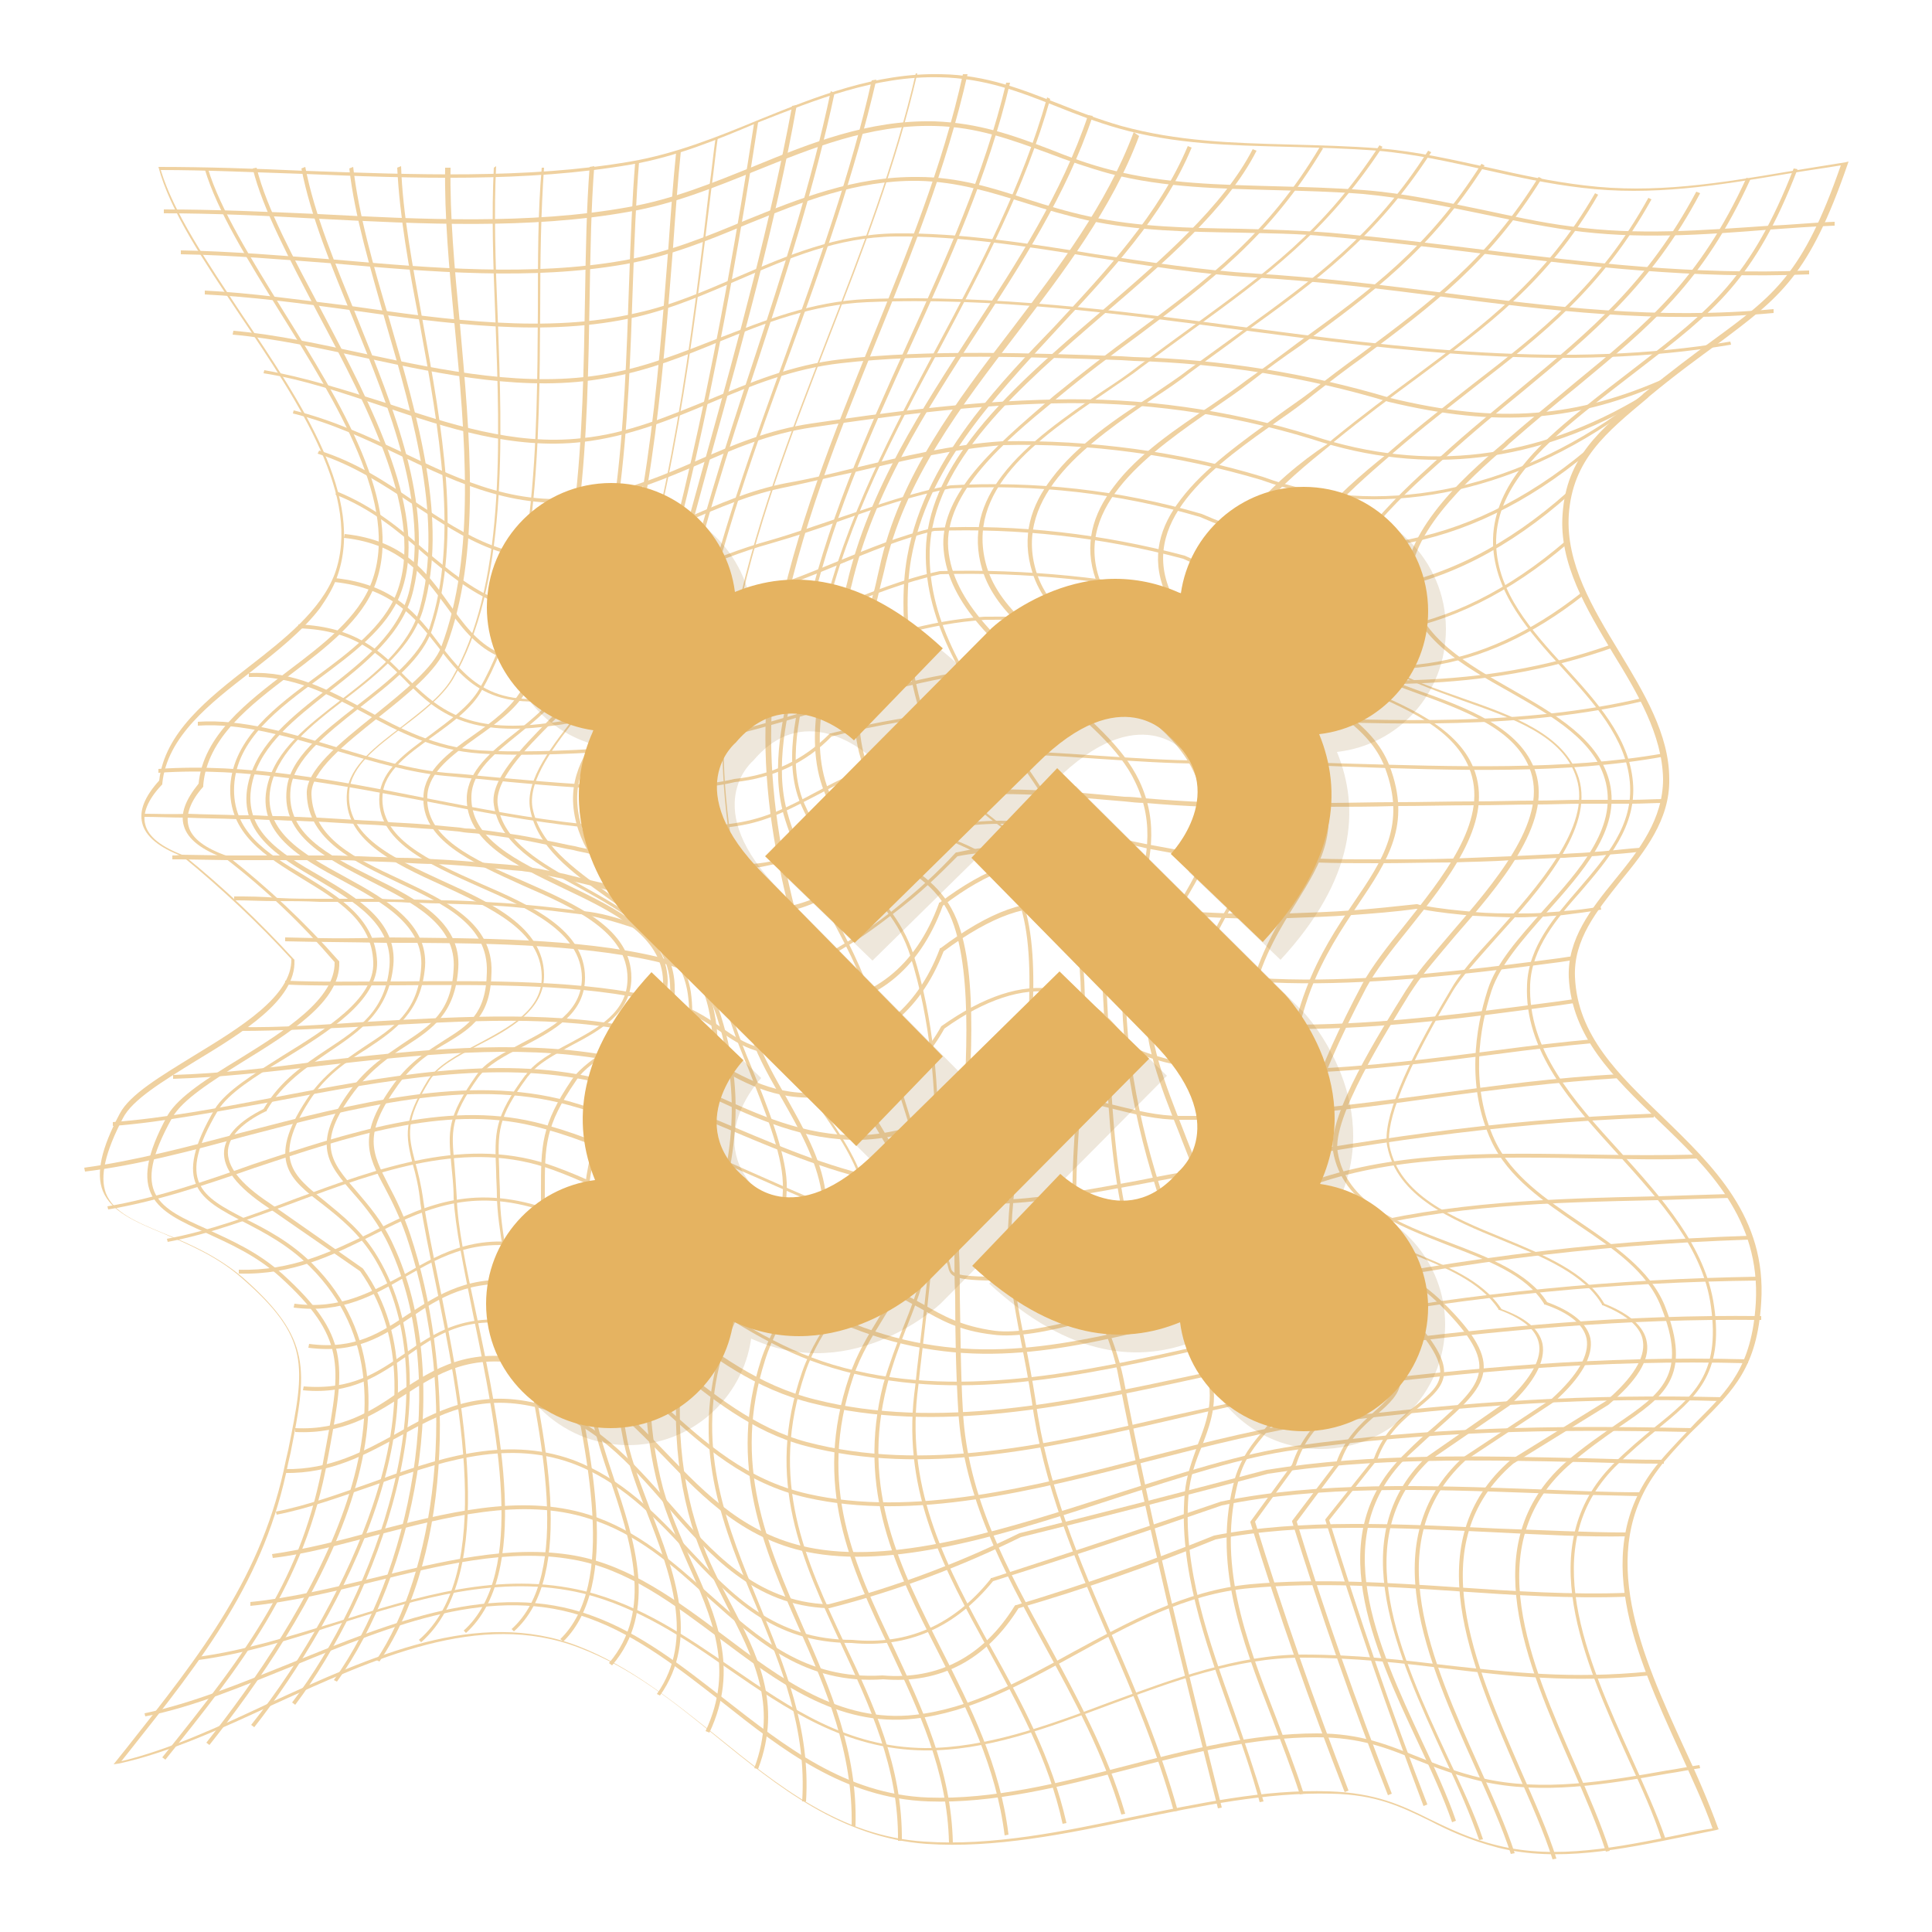
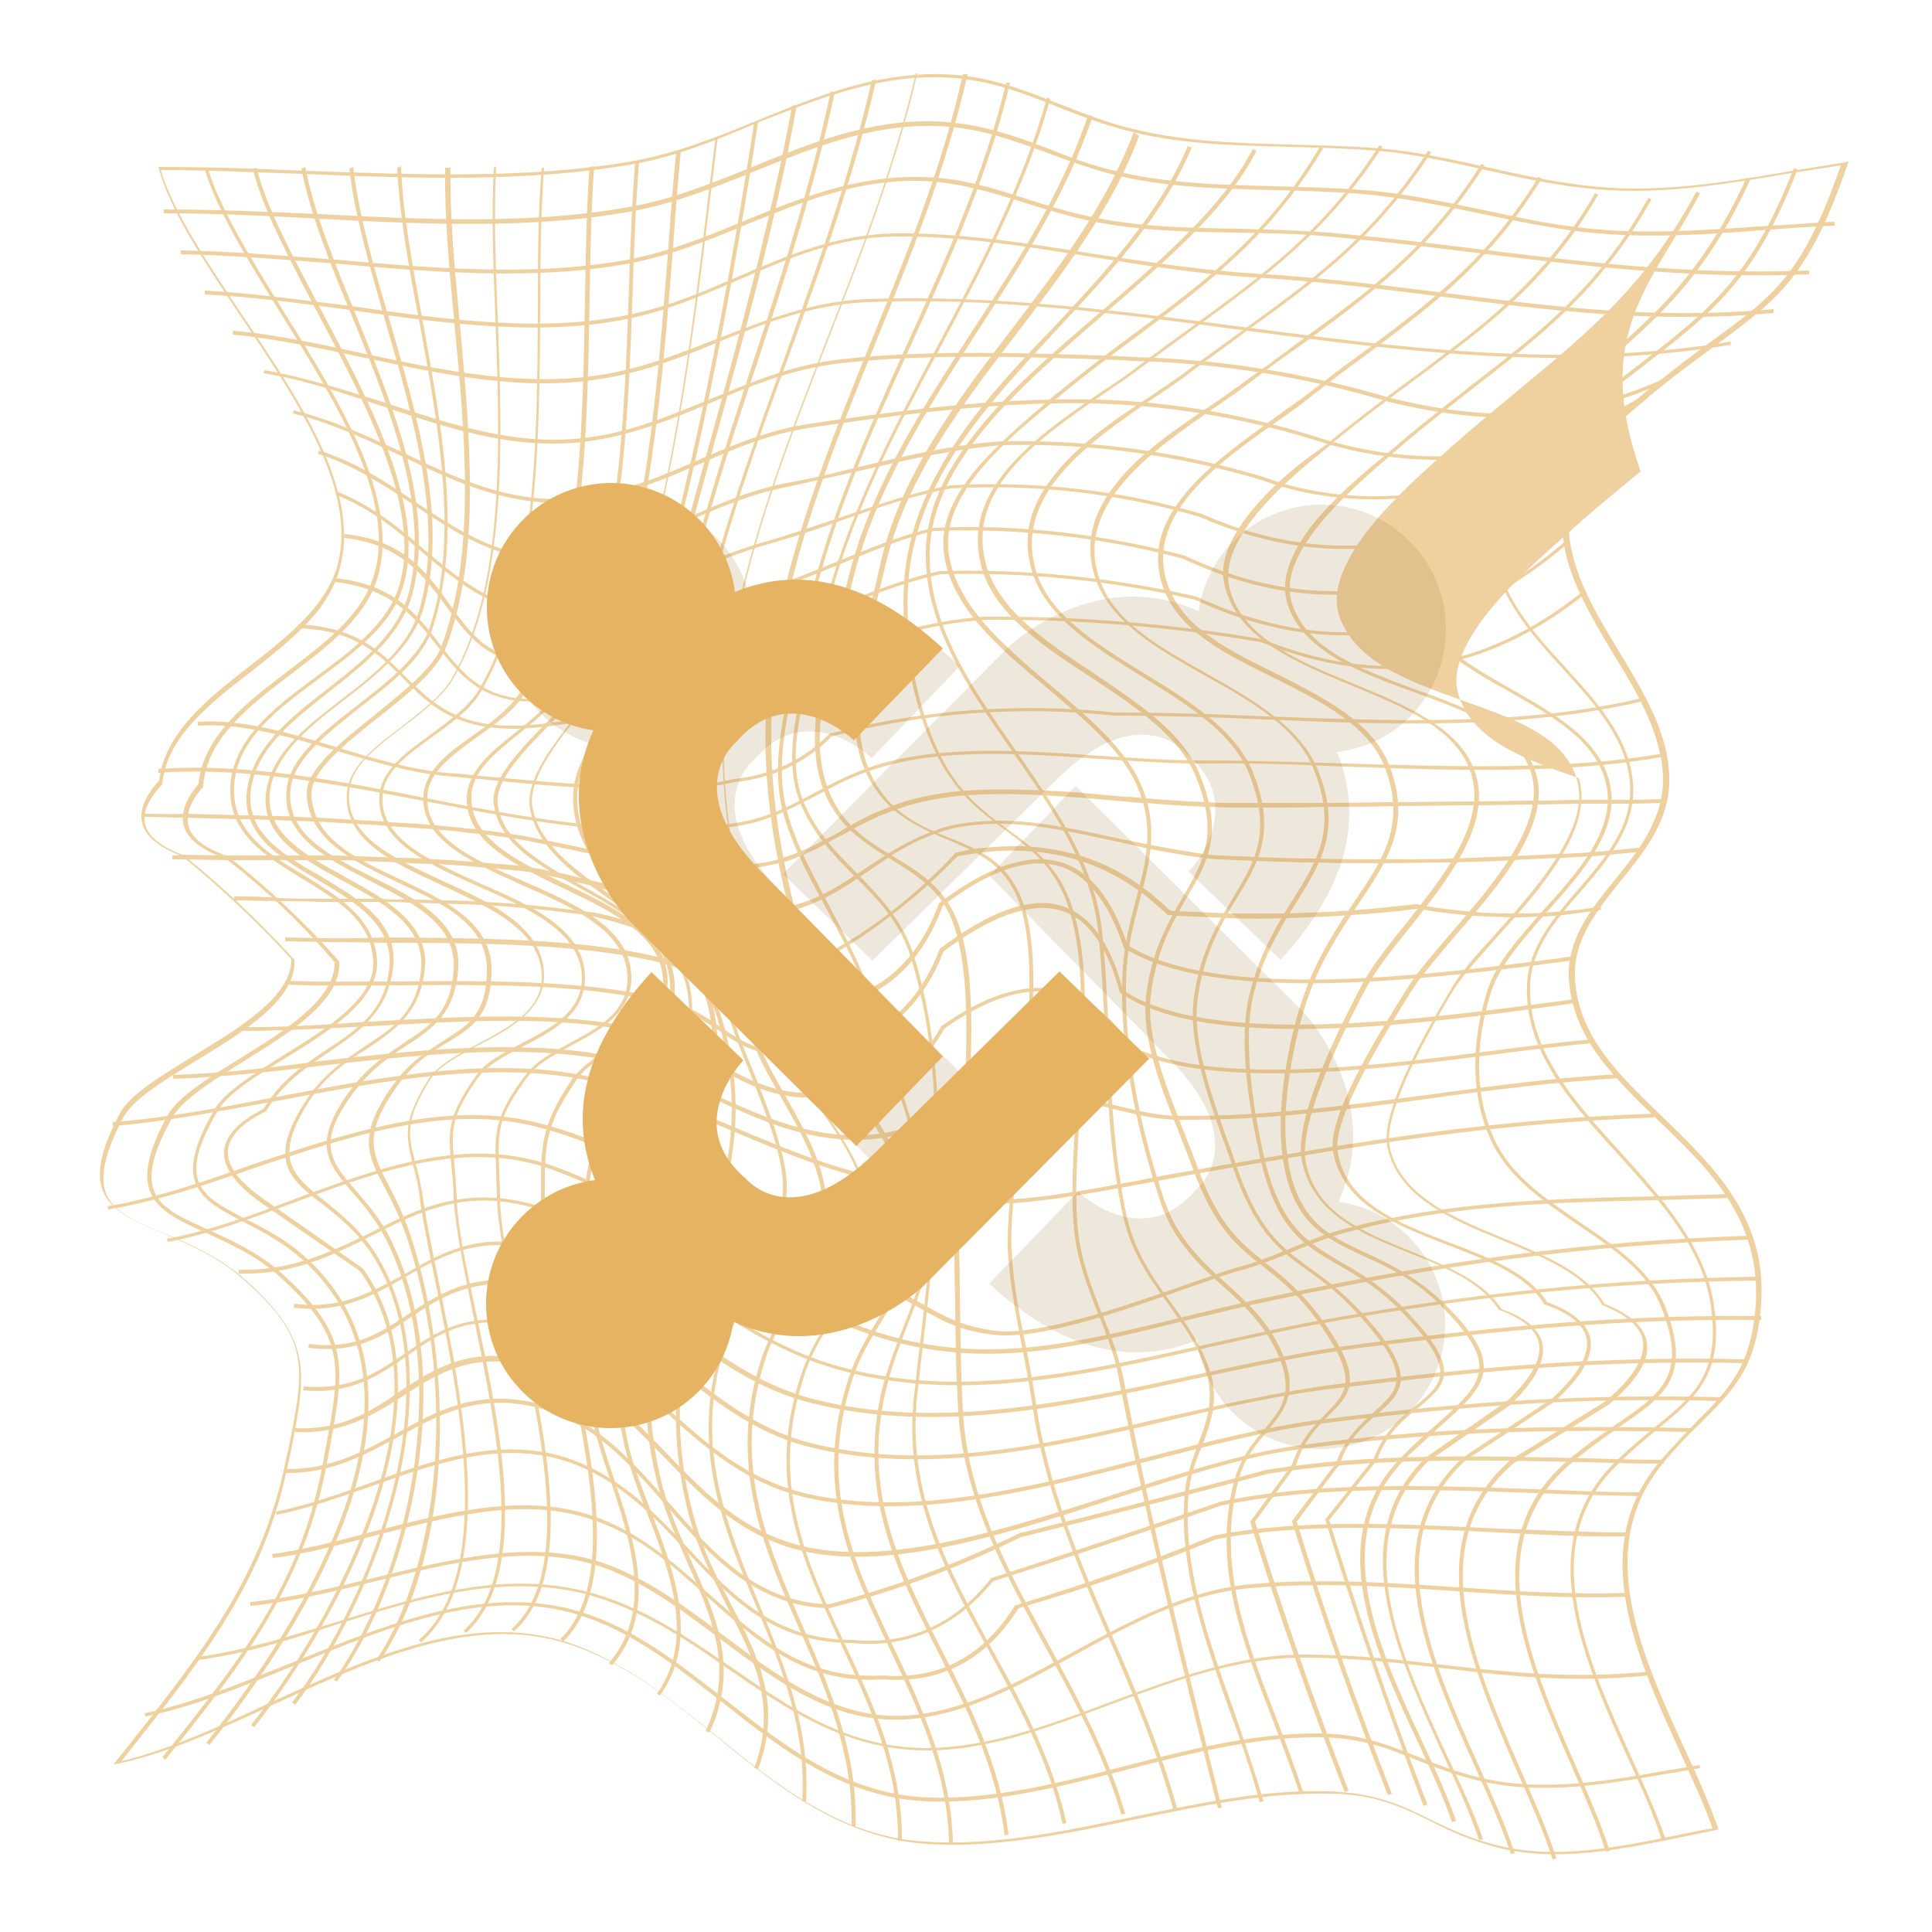
<svg xmlns="http://www.w3.org/2000/svg" version="1.1" id="Layer_1" x="0px" y="0px" viewBox="0 0 250 250" style="enable-background:new 0 0 250 250;" xml:space="preserve">
  <style type="text/css">
	.st0{fill:#EFD1A0;}
	.st1{opacity:0.2;}
	.st2{fill:#AC8649;}
	.st3{fill:#E5B361;}
</style>
  <g>
    <g>
      <g>
        <g>
          <path class="st0" d="M21.2,27.1v0.5c6.4,0,13,0.3,19.9,0.7c13.5,0.7,27.5,1.4,40.3-0.9c5.8-1,11.2-3.2,16.4-5.3      c7.2-2.9,14.7-6,23.1-5.8c5.5,0.1,10,1.8,14.7,3.5c2.6,1,5.2,1.9,8.1,2.7c7,1.8,14.2,1.9,21.2,2.1c3.8,0.1,7.7,0.2,11.5,0.5      c5.2,0.5,10.2,1.5,15,2.5c3.8,0.8,7.7,1.6,11.8,2.2c8.7,1.2,17.1,0.6,25.9-0.1c2.7-0.2,5.5-0.4,8.3-0.5v-0.5      c-2.8,0.1-5.6,0.4-8.3,0.5c-8.8,0.6-17.2,1.3-25.8,0.1c-4-0.5-7.9-1.4-11.7-2.2c-4.9-1-9.9-2.1-15.1-2.5      c-3.9-0.3-7.8-0.4-11.6-0.5c-6.9-0.2-14.1-0.3-21.1-2.1c-2.8-0.7-5.5-1.7-8-2.7c-4.7-1.8-9.2-3.4-14.9-3.6      c-8.5-0.2-16,2.8-23.3,5.8c-5.2,2.1-10.5,4.3-16.3,5.3c-12.7,2.3-26.7,1.6-40.1,0.9C34.5,27.4,27.7,27.1,21.2,27.1z" />
        </g>
      </g>
      <g>
        <g>
          <path class="st0" d="M23.4,32.4v0.5c6.4,0.1,13.3,0.7,19.9,1.2c12.5,1.1,25.5,2.2,37.5,0.1c5.7-1,10.9-3.1,15.9-5.2      c7.2-2.9,14-5.7,22.1-5.6c5.1,0.1,9.5,1.5,14,2.9c2.5,0.8,5.2,1.6,7.9,2.2c6.5,1.4,13.1,1.5,19.5,1.6c3.8,0.1,7.7,0.1,11.6,0.5      c6.9,0.6,13.5,1.4,19.9,2.2c14,1.7,27.2,3.3,42.4,2.7V35c-15.2,0.6-28.3-1-42.3-2.7c-6.4-0.8-13-1.6-19.9-2.2      c-3.9-0.3-7.8-0.4-11.6-0.5c-6.4-0.1-13-0.2-19.4-1.6c-2.8-0.6-5.4-1.4-7.9-2.2c-4.6-1.5-9-2.9-14.2-2.9      c-8.2-0.1-15.4,2.8-22.3,5.6c-5,2.1-10.2,4.2-15.8,5.2c-11.9,2.1-24.8,1-37.3-0.1C36.7,33.1,29.8,32.5,23.4,32.4z" />
        </g>
      </g>
      <g>
        <g>
          <path class="st0" d="M26.5,37.6v0.5c6,0.3,12.1,1.1,18.7,2c12.6,1.8,25.6,3.6,37.2,0.9c4.7-1.1,9-3,13.2-4.8      c6.5-2.8,12.7-5.5,20.2-5.6c8.3-0.1,17.2,1.3,25.8,2.7c6.9,1.1,13.9,2.2,20.7,2.6c8.5,0.5,16.6,1.5,24.4,2.5      c14.1,1.8,27.5,3.5,42.8,2.1V40c-15.2,1.4-28.5-0.3-42.6-2.1c-7.9-1-16-2-24.5-2.5c-6.7-0.4-13.8-1.5-20.6-2.5      c-8.6-1.4-17.6-2.8-25.9-2.7c-7.6,0.1-14.1,2.9-20.4,5.6c-4.2,1.8-8.5,3.7-13.1,4.7c-11.5,2.7-24.5,0.9-37-0.9      C38.7,38.8,32.5,37.9,26.5,37.6z" />
        </g>
      </g>
      <g>
        <g>
          <path class="st0" d="M30.2,42.8l-0.1,0.5c5.6,0.5,11.4,1.8,17.1,3c10.3,2.2,21,4.5,31.3,2.6c5.3-0.9,10-2.8,14.6-4.7      c5.9-2.4,12-4.8,19.1-5.1c16.4-0.7,32.6,1.5,48.4,3.6c20.6,2.7,42,5.5,63.4,1.9l-0.1-0.4c-21.3,3.6-42.6,0.8-63.2-1.9      c-15.8-2.1-32.1-4.2-48.5-3.6c-7.2,0.3-13.3,2.8-19.3,5.1c-4.6,1.8-9.3,3.7-14.5,4.6c-10.2,1.8-20.8-0.4-31.1-2.6      C41.7,44.6,35.9,43.3,30.2,42.8z" />
        </g>
      </g>
      <g>
        <g>
          <path class="st0" d="M34.2,47.9l-0.1,0.4c5.2,0.8,10.4,2.6,15.5,4.3c8.3,2.8,16.8,5.6,25.7,4.6c6.1-0.7,11.5-2.9,16.7-5.1      c5.2-2.2,10.6-4.4,16.8-5.1c11.2-1.3,25.1-0.8,36.3-0.4l1.6,0.1c11.3,0.3,22.4,2.1,33,5.3c14.2,3.4,24.4,2.6,36.3-2.8l-0.2-0.4      c-11.8,5.3-21.9,6.1-35.9,2.7c-10.7-3.2-21.8-5-33.2-5.3l-1.6-0.1c-11.2-0.4-25.1-0.9-36.3,0.4c-6.3,0.7-11.7,3-17,5.2      c-5.2,2.1-10.5,4.4-16.5,5c-8.8,1-17.3-1.9-25.5-4.6C44.7,50.5,39.4,48.8,34.2,47.9z" />
        </g>
      </g>
      <g>
        <g>
          <path class="st0" d="M38,53.1l-0.1,0.4c4.9,1.2,9.4,3.3,13.8,5.4c7.7,3.7,15.7,7.5,25.4,5.7c4.8-0.9,9.1-2.7,13.3-4.5      c4.5-2,9.2-4,14.7-4.8c9.5-1.4,20.7-2.9,31.1-3.1c11.4-0.3,22.7,1.3,33.5,4.6c14.8,4.9,29.4,3.1,43.2-5.2l-0.3-0.4      c-13.7,8.3-28.1,10-42.7,5.2c-10.9-3.4-22.2-5-33.7-4.7c-10.5,0.2-21.7,1.7-31.2,3.1c-5.5,0.8-10.2,2.8-14.8,4.8      c-4.1,1.8-8.4,3.6-13.2,4.5c-9.5,1.8-17.1-1.8-25-5.6C47.5,56.4,42.9,54.3,38,53.1z" />
        </g>
      </g>
      <g>
        <g>
          <path class="st0" d="M41.3,58.3l-0.2,0.4c4.7,1.5,8.6,4.1,12.4,6.6c6.6,4.4,12.8,8.6,22.5,6.7c4.6-0.9,8.8-2.7,12.9-4.5      s8.3-3.6,13-4.5c2.8-0.6,5.7-1.3,8.6-1.9c6.3-1.5,12.9-3,19.2-3.5c11.4-0.3,22.7,1.3,33.5,4.5c14.8,5.4,32.6,2,47.7-9.2      l-0.3-0.3c-14.9,11.1-32.6,14.5-47.2,9.1c-10.9-3.3-22.2-4.8-33.7-4.6c-6.4,0.4-13,2-19.3,3.5c-2.8,0.7-5.7,1.4-8.6,1.9      c-4.7,0.9-9,2.8-13.1,4.6c-4.1,1.8-8.3,3.6-12.8,4.5c-9.5,1.8-15.6-2.3-22.1-6.6C50,62.4,46.1,59.8,41.3,58.3z" />
        </g>
      </g>
      <g>
        <g>
          <path class="st0" d="M43.6,63.6L43.4,64c4.6,1.8,8.1,4.7,11.4,7.6c6.1,5.1,11.8,9.9,23,6.8c3.8-1.1,7.4-2.6,10.8-4      c3.6-1.5,7.2-3,11.2-4.1c3.1-0.9,6.2-1.9,9.2-3c4.5-1.6,9.2-3.2,14-4.1c10.9-0.6,21.8,0.6,32.3,3.7c17.2,7.6,34.6,4.7,50.2-8.3      l-0.3-0.3c-15.5,12.9-32.7,15.7-49.7,8.2c-10.6-3.1-21.5-4.3-32.5-3.7c-4.9,0.9-9.6,2.6-14.1,4.1c-3,1-6.1,2.1-9.2,3      c-4,1.1-7.7,2.6-11.3,4.1c-3.4,1.4-7,2.9-10.8,4c-10.9,3-16.5-1.7-22.5-6.7C51.8,68.4,48.3,65.5,43.6,63.6z" />
        </g>
      </g>
      <g>
        <g>
          <path class="st0" d="M44.6,69.1l-0.1,0.5c7.4,0.8,10.3,4.9,13.2,8.8c3.7,5.1,7.2,9.9,19.7,6.3c3.7-1.1,7.2-2.5,10.6-4      c3.4-1.4,7-2.9,10.7-4c3.5-1,6.8-2.4,10-3.7c3.9-1.6,7.9-3.3,12.2-4.3c10.9-0.4,21.7,0.8,32.2,3.6c17.6,8.3,34.5,5.5,50-8.3      l-0.3-0.3c-15.3,13.6-32,16.4-49.5,8.2c-10.6-2.8-21.5-4.1-32.5-3.6c-4.3,1-8.4,2.7-12.3,4.3c-3.2,1.3-6.5,2.7-10,3.7      c-3.8,1.1-7.4,2.6-10.8,4s-6.9,2.9-10.5,3.9c-12.1,3.6-15.4-0.9-19.1-6.1C55.2,74,52.2,69.9,44.6,69.1z" />
        </g>
      </g>
      <g>
        <g>
          <path class="st0" d="M43.3,74.8l-0.1,0.5c7.5,0.8,10.5,4.6,13.4,8.3c3.7,4.8,7.2,9.3,19.6,6.1c3.8-1,8.1-2.5,12.3-4      c3.5-1.2,6.7-2.4,9.8-3.3c3.6-1,7-2.4,10.3-3.7c4.2-1.7,8.5-3.4,13.1-4.4c11.1-0.3,22.1,0.8,32.9,3.3c17.4,8,33.2,5.6,48.3-7.3      l-0.3-0.3c-14.9,12.8-30.5,15.2-47.8,7.2c-10.9-2.5-22-3.6-33.2-3.3c-4.7,1-9.1,2.8-13.3,4.5c-3.3,1.3-6.7,2.7-10.2,3.7      c-3.1,0.9-6.5,2.1-9.8,3.3c-4.1,1.5-8.4,3-12.2,4c-12,3.1-15.3-1.1-19.1-5.9C54,79.5,51,75.6,43.3,74.8z" />
        </g>
      </g>
      <g>
        <g>
          <path class="st0" d="M38.6,80.8v0.5c7.3,0.2,10.5,3.4,13.6,6.5c3.6,3.7,7.4,7.4,17.7,6.3c7.4-0.8,16.2-3,23.9-4.9      c1-0.2,1.9-0.5,2.8-0.7c4-1,7.7-2.3,11.2-3.5c6.3-2.2,12.2-4.3,19.7-4.8c12-0.1,24,0.9,35.7,2.9c15.3,6.1,28.6,4.2,41.6-6      l-0.3-0.3c-12.9,10.1-26,12-41.2,5.9c-11.8-2-23.9-3-35.9-2.9c-7.5,0.5-13.8,2.7-19.8,4.8c-3.6,1.2-7.2,2.5-11.2,3.5      c-0.9,0.2-1.9,0.5-2.8,0.7c-7.7,1.9-16.5,4.1-23.8,4.9c-10,1.1-13.5-2.4-17.3-6.1C49.3,84.3,46.1,81.1,38.6,80.8z" />
        </g>
      </g>
      <g>
        <g>
-           <path class="st0" d="M32.2,87.1v0.5c5.7-0.2,10.2,2.2,15,4.7c4.4,2.4,9,4.8,14.9,5.2c8.5,0.6,25.6-0.5,33.7-2.6      c3.9-1,7.5-2.1,10.9-3.1c9.6-2.9,18-5.4,30.4-5.4c7.6,0,14.8,0.6,21.8,1.1c16.7,1.3,32.5,2.4,49.8-3.7l-0.2-0.4      c-17.2,6.1-33,4.9-49.6,3.7c-7-0.5-14.2-1.1-21.8-1.1c-12.5-0.1-20.9,2.5-30.6,5.4c-3.4,1-7,2.1-10.9,3.1      c-8,2.1-25.1,3.1-33.5,2.6c-5.7-0.4-10.3-2.8-14.7-5.2C42.6,89.3,38,86.8,32.2,87.1z" />
-         </g>
+           </g>
      </g>
      <g>
        <g>
          <path class="st0" d="M25.6,93.4v0.5c5.6-0.4,12,1.5,18.1,3.3c4.7,1.4,9.5,2.8,13.9,3.2c1.3,0.1,2.8,0.3,4.4,0.4      c9.9,1,24.8,2.4,33.1,0.4c4.9-0.5,9.2-2.5,12.5-5.9c12-3.1,24.3-4,36.6-2.7c6.4,0,13.1,0.2,19.5,0.5c16.5,0.7,33.5,1.3,49-2.4      l-0.1-0.4c-15.5,3.7-32.4,3-48.8,2.4c-6.4-0.3-13.1-0.5-19.5-0.5c-12.4-1.3-24.8-0.4-36.8,2.7h-0.1l-0.1,0.1      c-3.3,3.3-7.4,5.3-12.3,5.8c-8.2,2-23.1,0.5-32.9-0.4c-1.6-0.2-3.1-0.3-4.4-0.4c-4.4-0.4-9.2-1.8-13.8-3.2      C37.7,94.9,31.3,93,25.6,93.4z" />
        </g>
      </g>
      <g>
        <g>
          <path class="st0" d="M20.5,99.5v0.5c11.2-0.8,23.1,1.5,34.7,3.7c13.3,2.6,27.1,5.2,40.1,3.2c4.1-0.6,7.1-2.3,10.4-4      c2.4-1.3,4.9-2.6,7.9-3.5c8.3-2.6,18.7-1.9,28.7-1.2c4.6,0.3,9,0.6,13,0.6c5.9-0.1,12.2,0.1,18.8,0.4c14.1,0.5,28.6,1,41.2-1.3      l-0.1-0.4c-12.5,2.2-27,1.7-41,1.3c-6.6-0.2-12.9-0.4-18.9-0.4c-4,0-8.4-0.3-13-0.6c-10.1-0.7-20.5-1.4-28.9,1.2      c-3.1,1-5.6,2.3-8,3.6c-3.2,1.7-6.2,3.3-10.2,3.9c-13,2-26.7-0.6-40-3.2C43.7,101,31.8,98.7,20.5,99.5z" />
        </g>
      </g>
      <g>
        <g>
          <path class="st0" d="M18.5,105.3l-0.1,0.2v0.2h0.1c1.8,0,3.7,0.1,5.5,0.1c2.3,0.1,4.5,0.1,6.8,0.2h0.7c0.3,0,0.7,0,1,0      c0.9,0,1.8,0.1,2.6,0.1h0.1c0.9,0,1.8,0.1,2.7,0.1s1.9,0.1,2.8,0.1h0.2c1.7,0.1,3.4,0.2,5,0.3c1.2,0.1,2.3,0.1,3.5,0.2l0.9,0.1      c2,0.1,4,0.3,5.9,0.4c1.1,0.1,2.1,0.2,3.2,0.3l0.6,0.1c0.7,0.1,1.4,0.1,2.1,0.2c1.1,0.1,2.3,0.3,3.7,0.5c1.5,0.2,3,0.5,4.9,0.9      c1.2,0.2,2.3,0.5,3.5,0.7c0.7,0.2,1.5,0.3,2.2,0.5c1.1,0.2,2.2,0.4,3.3,0.6c1.7,0.3,3.2,0.6,4.7,0.8c2.1,0.3,4.2,0.5,6.2,0.6      c1.6,0.1,3.2,0.1,4.8,0c1-0.1,2-0.2,3-0.3c1-0.2,1.9-0.4,2.8-0.6c0.8-0.2,1.7-0.5,2.5-0.9c1-0.4,2.1-0.9,3.3-1.6      c0.7-0.4,1.4-0.8,2.1-1.1c0.4-0.2,0.8-0.4,1.2-0.7c1.6-0.8,3.4-1.8,5.6-2.5c0.4-0.2,0.9-0.3,1.4-0.5c2.3-0.7,5-1.2,7.9-1.4      c2.8-0.2,6-0.2,9.9,0c3.5,0.2,7,0.5,10.4,0.8c0.9,0.1,1.8,0.2,2.7,0.2c2.3,0.2,5.2,0.4,8,0.5c1.1,0,2.1,0.1,3.1,0.1h4      c2.8,0,5.5,0,8.3-0.1c3,0,5.9,0,8.9-0.1c3.5,0,6.9-0.1,10.4-0.1c2.6,0,5.2-0.1,7.8-0.1c2,0,4.1-0.1,6-0.1c0.8,0,1.6,0,2.4,0h2.1      c0.6,0,1.2,0,1.9,0c1.4,0,2.9-0.1,4.3-0.1v-0.5c-1.4,0-2.9,0.1-4.3,0.1c-0.6,0-1.3,0-1.9,0h-2.1c-0.8,0-1.6,0-2.4,0      c-2,0-4,0.1-6,0.1c-2.6,0-5.2,0.1-7.8,0.1c-3.5,0-6.9,0.1-10.4,0.1c-3,0-6,0.1-8.9,0.1c-2.8,0-5.5,0-8.3,0h-4c-1,0-2,0-3.1-0.1      c-2.8-0.1-5.7-0.3-8-0.5c-0.9-0.1-1.8-0.2-2.7-0.2c-3.4-0.3-7-0.7-10.4-0.8c-3.9-0.2-7.1-0.2-10,0s-5.6,0.7-8,1.4      c-0.5,0.2-1,0.3-1.4,0.5c-2.2,0.8-4.1,1.7-5.6,2.6c-0.4,0.2-0.8,0.4-1.2,0.7c-0.7,0.4-1.4,0.8-2.1,1.1c-1.2,0.7-2.3,1.2-3.3,1.6      c-0.9,0.4-1.7,0.6-2.5,0.9s-1.8,0.5-2.7,0.6c-1,0.1-2,0.2-2.9,0.3c-1.5,0.1-3.1,0.1-4.7,0c-2-0.1-4-0.3-6.1-0.6      c-1.4-0.2-3-0.5-4.7-0.8c-1.1-0.2-2.2-0.4-3.3-0.6c-0.7-0.2-1.5-0.3-2.2-0.5c-1.2-0.2-2.3-0.5-3.5-0.7c-1.9-0.4-3.4-0.7-4.9-0.9      c-1.5-0.2-2.6-0.4-3.7-0.5c-0.7-0.1-1.4-0.2-2.1-0.2l-0.6-0.1c-1.1-0.1-2.1-0.2-3.2-0.3c-2-0.2-4-0.3-5.9-0.4l-0.9-0.1      c-1.2-0.1-2.3-0.1-3.5-0.2c-1.7-0.1-3.4-0.2-5-0.3h-0.2c-0.9,0-1.9-0.1-2.8-0.1c-0.9-0.1-1.8-0.1-2.7-0.1h-0.1      c-0.9,0-1.8-0.1-2.6-0.1c-0.3,0-0.7,0-1,0H31c-2.3-0.1-4.5-0.1-6.8-0.2C22.2,105.4,20.3,105.3,18.5,105.3z" />
        </g>
      </g>
      <g>
        <g>
          <path class="st0" d="M22.3,110.7v0.5c0.4,0,0.7,0,1.1,0l6.2,0.1c1.4,0,2.8,0,4.2,0h1.7c0.3,0,0.6,0,1,0h3.6c0.6,0,1.3,0,1.9,0      h1.2c1.1,0,2.2,0,3.3,0.1c2,0.1,3.6,0.1,5.1,0.2c1.6,0.1,3.2,0.2,4.8,0.2c2.3,0.1,4.6,0.3,6.7,0.5c1.4,0.1,2.8,0.3,4.4,0.4      c0.5,0.1,1.1,0.1,1.8,0.3c1,0.2,2.1,0.4,3.5,0.7c1.2,0.3,2.4,0.6,3.7,0.9c1.4,0.4,2.9,0.8,4.3,1.1l0.9,0.2      c0.4,0.1,0.9,0.2,1.3,0.3c1.3,0.4,2.7,0.7,4,1c1.9,0.4,3.5,0.7,4.9,0.9c1.5,0.2,3.1,0.3,4.6,0.3c1.8,0,3.5-0.1,5.2-0.5      c0.2,0,0.4-0.1,0.6-0.1h0.2c1.3-0.3,2.6-0.8,4-1.5c1.7-0.8,3.3-1.8,4.7-2.8l0.9-0.6c1-0.7,2.1-1.4,3.1-2.1c2.2-1.4,4.1-2.3,6-3      c0.6-0.2,1.3-0.4,2-0.6c1.9-0.4,3.9-0.6,6.2-0.6c2.4,0,5.1,0.3,8.3,0.9c2.4,0.4,4.9,1,7.3,1.5c1.2,0.3,2.3,0.5,3.5,0.8      c2.2,0.4,4.7,0.9,7.1,1.2c0.8,0.1,1.5,0.2,2.4,0.2c1.4,0.1,2.8,0.1,4.3,0.2c2.9,0.1,5.4,0.2,7.9,0.2c2.6,0.1,5.4,0.1,8.3,0.1      c3.1,0,6.3-0.1,9.4-0.1c2.4-0.1,5-0.1,7.6-0.3c2.2-0.1,4.3-0.2,6.3-0.3h0.6c1.1-0.1,2.1-0.1,3.2-0.2c0.8,0,1.6-0.1,2.4-0.2      c1.3-0.1,2.7-0.2,4.3-0.4v-0.5c-1.6,0.1-3,0.3-4.3,0.4c-0.8,0.1-1.6,0.1-2.4,0.2c-1.1,0.1-2.1,0.1-3.2,0.2h-0.6      c-2,0.1-4.1,0.2-6.3,0.3c-2.6,0.1-5.1,0.2-7.5,0.3c-3.1,0.1-6.3,0.1-9.4,0.1c-2.9,0-5.7,0-8.3-0.1c-2.4,0-5-0.1-7.9-0.2      c-1.5-0.1-2.9-0.1-4.3-0.2c-0.8,0-1.6-0.1-2.3-0.2c-2.4-0.3-4.9-0.8-7.1-1.2c-1.1-0.2-2.3-0.5-3.5-0.7c-2.4-0.5-4.9-1.1-7.3-1.5      c-3.3-0.6-5.9-0.9-8.4-0.9c-2.3,0-4.4,0.2-6.3,0.6c-0.7,0.2-1.4,0.3-2,0.6c-2,0.7-3.9,1.6-6.2,3c-1.1,0.7-2.1,1.4-3.2,2.1      l-0.9,0.6c-1.4,0.9-2.9,1.9-4.6,2.7c-1.4,0.7-2.6,1.1-3.9,1.4h-0.2c-0.2,0-0.3,0.1-0.5,0.1c-1.6,0.3-3.2,0.5-5,0.5      c-1.5,0-3-0.1-4.5-0.3c-1.4-0.2-3-0.5-4.9-0.9c-1.3-0.3-2.7-0.6-4-1c-0.4-0.1-0.9-0.2-1.3-0.3l-0.9-0.2      c-1.4-0.4-2.9-0.8-4.3-1.1c-1.3-0.3-2.5-0.6-3.7-0.9c-1.4-0.3-2.5-0.5-3.5-0.7c-0.7-0.1-1.3-0.2-1.8-0.3      c-1.6-0.2-3.1-0.3-4.5-0.4c-2.2-0.2-4.5-0.4-6.8-0.5c-1.6-0.1-3.2-0.2-4.9-0.2c-1.5-0.1-3.1-0.1-5.1-0.2c-1.1,0-2.2-0.1-3.4-0.1      h-1.2c-0.6,0-1.3,0-1.9,0h-3.6c-0.3,0-0.6,0-1,0h-1.7c-1.4,0-2.8,0-4.2,0l-6.2-0.1C23,110.7,22.6,110.7,22.3,110.7z" />
        </g>
      </g>
      <g>
        <g>
          <path class="st0" d="M30.3,116v0.5c1.8,0,3.6,0.1,5.5,0.1c1.8,0,3.7,0,5.6,0.1h2.3c0.3,0,0.6,0,0.9,0c0.3,0,0.6,0,0.9,0h0.1      c1.1,0,2.3,0,3.4,0c1.3,0,2.6,0,3.9,0.1c1.3,0,2.7,0.1,4,0.1c2,0.1,3.8,0.1,5.5,0.2c1.8,0.1,3.6,0.2,5.4,0.4h0.1      c2.4,0.2,4.8,0.5,7.2,0.8h0.1c2,0.3,4.2,0.9,6.9,1.8c0.4,0.1,0.8,0.3,1.2,0.4h0.1c0.2,0.1,0.5,0.2,0.7,0.3l1.3,0.5l2.1,0.8      c1,0.4,1.9,0.8,2.9,1.1c1.3,0.5,2.5,0.9,3.6,1.2c1.7,0.5,3.2,0.8,4.6,1c1.9,0.3,3.7,0.3,5.5,0h0.1c0.2-0.1,0.4-0.2,0.6-0.3      c1.7-0.9,3.4-1.8,5-2.8c2-1.2,3.9-2.6,5.7-4c1.7-1.3,3.3-2.6,4.8-4c1.2-1.1,2.4-2.3,3.6-3.5c1-0.2,1.8-0.3,2.6-0.4      c2.5-0.4,5-0.4,7.3-0.2c2.1,0.2,4.1,0.6,6,1.2c2.8,0.9,5.5,2.3,7.9,4.1c1.1,0.8,2.2,1.8,3.3,2.8l0.1,0.1h0.1      c0.3,0,0.7,0,1.1,0.1h0.1c2.1,0.1,4.3,0.2,6.5,0.3c2.5,0.1,5.1,0.1,7.8,0c2.8-0.1,5.6-0.2,8.3-0.4c2.7-0.2,5.5-0.4,8.3-0.8      c0.3,0.1,0.6,0.1,0.9,0.1c2.1,0.4,4.3,0.6,6.4,0.8c2,0.1,4,0.2,5.9,0.2c1.1,0,2.3-0.1,3.4-0.1c0.9-0.1,1.7-0.1,2.4-0.2      c1.6-0.2,3.3-0.4,4.9-0.7l-0.1-0.4c-1.6,0.3-3.3,0.5-4.9,0.6c-0.7,0.1-1.4,0.1-2.3,0.2c-1.2,0.1-2.3,0.1-3.4,0.1      c-1.9,0-3.9,0-5.8-0.2c-2.2-0.2-4.3-0.4-6.4-0.8c-0.3,0-0.6-0.1-0.9-0.2h-0.1c-2.8,0.3-5.6,0.6-8.3,0.8      c-2.7,0.2-5.5,0.3-8.3,0.4c-2.7,0-5.3,0-7.8,0c-2.2-0.1-4.3-0.2-6.5-0.3h-0.1c-0.3,0-0.6,0-0.9-0.1c-1.1-1-2.2-2-3.3-2.8      c-2.5-1.9-5.2-3.3-8.1-4.2c-1.9-0.6-4-1-6.1-1.2c-2.3-0.2-4.8-0.1-7.4,0.2c-0.8,0.1-1.7,0.3-2.7,0.5h-0.1l-0.1,0.1      c-1.1,1.2-2.3,2.4-3.6,3.6c-1.5,1.4-3.1,2.7-4.7,4c-1.8,1.4-3.7,2.7-5.7,3.9c-1.6,1-3.3,1.9-5,2.8c-0.2,0.1-0.4,0.2-0.5,0.3      c-1.7,0.2-3.4,0.2-5.3,0c-1.4-0.2-2.9-0.5-4.5-1c-1.1-0.3-2.2-0.7-3.6-1.2c-1-0.4-1.9-0.7-2.9-1.1l-3.3-1.3      c-0.2-0.1-0.5-0.2-0.7-0.3h-0.1c-0.4-0.1-0.8-0.3-1.2-0.4c-2.7-1-4.9-1.6-7-1.8c0,0-0.1,0-0.2,0c-2.3-0.3-4.7-0.6-7.1-0.8h-0.1      c-1.8-0.2-3.6-0.3-5.5-0.4c-1.7-0.1-3.5-0.2-5.5-0.2c-1.3,0-2.7-0.1-4-0.1s-2.6,0-3.9-0.1c-1.1,0-2.3,0-3.4,0h-0.1      c-0.3,0-0.6,0-0.9,0c-0.3,0-0.6,0-0.9,0h-2.3c-1.9,0-3.7,0-5.6-0.1C33.9,116,32.1,116,30.3,116z" />
        </g>
      </g>
      <g>
        <g>
          <path class="st0" d="M36.9,121.3v0.5c4,0.1,8.3,0.1,12.9,0.2c11.7,0,24.9,0.1,35,2.4c3.5,0.8,5.8,2.2,7.8,3.5      c3.2,2,5.9,3.7,12.4,2.7c8.2-0.5,13.9-5,17-13.4c5.9-4.5,10.9-6.2,14.8-5.2c3.7,1,6.6,4.5,8.6,10.6v0.1h0.1      c12.2,7.6,40.9,3.8,56.3,1.8l2-0.3l-0.1-0.5l-2,0.3c-15.3,2-43.8,5.8-55.8-1.7c-2-6.1-5-9.8-8.9-10.8c-4.1-1.1-9.3,0.7-15.4,5.3      h-0.1v0.1c-3,8.2-8.6,12.6-16.6,13.1c-6.3,0.9-9-0.7-12-2.6c-2-1.3-4.3-2.7-7.9-3.6c-10.1-2.4-23.4-2.4-35.1-2.5      C45.2,121.5,40.8,121.4,36.9,121.3z" />
        </g>
      </g>
      <g>
        <g>
          <path class="st0" d="M36.9,126.9v0.5c4.4,0.2,9.2,0.1,14.3,0.1c12-0.1,24.3-0.2,34.1,2.2c3.6,0.9,5.8,2.4,7.8,3.7      c3,2.1,5.6,3.8,12.2,2.8c8-0.7,13.7-5.1,16.8-13.1c6.2-4.6,11.3-6.4,15.1-5.3c3.5,1,6.1,4.6,7.7,10.6v0.1h0.1      c11.1,7.6,38.2,4.1,54.4,1.9c1.6-0.2,3-0.4,4.3-0.6l-0.1-0.5c-1.3,0.2-2.8,0.4-4.4,0.6c-16.1,2.1-43,5.6-53.9-1.8      c-1.6-6.1-4.3-9.8-8-10.9c-4-1.2-9.2,0.7-15.6,5.5h-0.1v0.1c-3,7.9-8.6,12.2-16.4,12.9c-6.4,1-8.9-0.7-11.8-2.7      c-2-1.4-4.2-2.9-7.9-3.8c-9.8-2.4-22.2-2.3-34.2-2.2C46.1,127,41.3,127.1,36.9,126.9z" />
        </g>
      </g>
      <g>
        <g>
          <path class="st0" d="M31,132.9v0.5c5.1,0,10.8-0.3,16.8-0.6c12.2-0.7,24.9-1.5,35,0.9c3.8,0.9,6.7,2.6,9.6,4.2      c4.4,2.5,8.6,4.9,15.5,3.9c6.3,0,11.1-2.9,14.3-8.7c5.3-3.8,10.1-5.3,14.1-4.7c3.7,0.6,7,3,9.7,7.3v0.1h0.1      c11,5.3,32.1,2.6,47.6,0.6c4.5-0.6,8.8-1.1,12.2-1.4v-0.5c-3.4,0.3-7.7,0.8-12.2,1.4c-15.4,2-36.4,4.7-47.3-0.5      c-2.8-4.3-6.2-6.8-10-7.4c-4.2-0.7-9.1,0.9-14.6,4.8l0,0l0,0c-3.1,5.6-7.8,8.5-13.9,8.4c-6.7,1-10.8-1.3-15.2-3.8      c-2.9-1.6-5.8-3.3-9.7-4.2c-10.2-2.4-22.9-1.7-35.1-1C41.8,132.6,36.1,133,31,132.9z" />
        </g>
      </g>
      <g>
        <g>
          <path class="st0" d="M22.4,139.1v0.5c6.2-0.2,12.5-0.9,19.2-1.7c12.4-1.4,25.2-2.8,36.6-0.8c5.1,0.9,9.6,3,14,5      c5.8,2.7,11.8,5.5,19.1,5.4c4.2-0.1,8-1.4,11.7-2.7c3-1.1,6.2-2.2,9.6-2.6c4.1-0.5,7.9,0.4,11.5,1.3c2.8,0.7,5.6,1.4,8.6,1.4      c10.8,0.1,21.9-1.3,32.6-2.8c8-1.1,16.2-2.1,24.3-2.6V139c-8.1,0.4-16.3,1.5-24.3,2.6c-10.7,1.4-21.8,2.9-32.6,2.8      c-2.9,0-5.6-0.7-8.5-1.4c-3.7-0.9-7.4-1.9-11.7-1.4c-3.4,0.4-6.6,1.5-9.7,2.6c-3.8,1.3-7.4,2.6-11.6,2.7      c-7.2,0.1-13.1-2.7-18.9-5.3c-4.4-2-9-4.2-14.1-5.1c-11.6-2-24.4-0.6-36.8,0.8C34.9,138.2,28.6,138.9,22.4,139.1z" />
        </g>
      </g>
      <g>
        <g>
          <path class="st0" d="M14.6,145.2v0.5c6.6-0.5,13.6-1.9,21-3.2c14.1-2.7,28.7-5.4,41.4-2.5c6.4,1.5,12.2,4,17.9,6.4      c6.4,2.7,13.1,5.5,20.6,6.9c3.8,0.7,5.2,1.3,6.3,1.8c1.6,0.7,2.3,1,9,0.6c5.1-0.3,10.9-1.4,16.4-2.4c2-0.4,3.9-0.7,5.8-1.1      l4-0.7c19.8-3.4,35.5-6.1,57-6.9v-0.5c-21.6,0.8-37.3,3.5-57.1,6.9l-4,0.7c-1.8,0.3-3.8,0.7-5.8,1.1c-5.5,1-11.2,2.1-16.3,2.4      c-6.6,0.4-7.2,0.1-8.8-0.6c-1.1-0.5-2.5-1.1-6.4-1.8c-7.5-1.4-14.1-4.2-20.5-6.9c-5.7-2.4-11.5-4.9-18-6.4      c-12.8-3-27.4-0.2-41.6,2.5C28.2,143.4,21.2,144.7,14.6,145.2z" />
        </g>
      </g>
      <g>
        <g>
-           <path class="st0" d="M10.9,151.1l0.1,0.5c6.6-0.8,13.5-2.6,20.8-4.6c14.2-3.7,28.9-7.6,41.8-4c8,2.2,16.1,5.8,23.9,9.2      c6.3,2.8,12.9,5.7,19.3,7.8c5.4,1.8,5.7,3.1,5.9,4c0.3,1.3,0.8,1.8,8.4,1.7c5.2,0,11.1-2,16.8-3.9c2.6-0.9,5-1.7,7.2-2.3      c3.5-0.9,6.3-2.3,9-3.6c2.2-1.1,4.5-2.2,7.1-3c10.8-3.5,23-3.2,34.9-3c4.8,0.1,9.3,0.2,13.7,0v-0.5c-4.4,0.1-8.9,0.1-13.7,0      c-11.9-0.2-24.2-0.5-35.1,3c-2.6,0.8-4.9,1.9-7.1,3c-2.7,1.3-5.6,2.7-9,3.6c-2.3,0.6-4.7,1.4-7.3,2.3      c-5.6,1.9-11.5,3.9-16.6,3.9c-7.7,0.1-7.8-0.4-8-1.3c-0.2-1-0.5-2.4-6.2-4.3c-6.4-2.1-13-5-19.3-7.8c-7.8-3.5-15.9-7-23.9-9.3      c-13.1-3.6-27.8,0.3-42.1,4C24.3,148.4,17.5,150.2,10.9,151.1z" />
-         </g>
+           </g>
      </g>
      <g>
        <g>
          <path class="st0" d="M13.9,156.1l0.1,0.4c6.1-1,12.4-3.1,19-5.4c12-4,24.5-8.2,36-5.4c9,2.2,18.2,7.2,27.2,12.1      c5.9,3.2,12.1,6.6,17.9,9c2,0.8,3.5,1.7,5,2.5c2.6,1.5,5,2.9,9.4,3.4c5.8,0.8,16.8-3.1,24.8-5.9c2.9-1,5.3-1.9,7.2-2.4      c2.2-0.6,4.5-1.5,6.7-2.4c2.4-1,4.9-2,7.3-2.6c13.1-3.5,26.1-3.8,39.9-4.1c3.1-0.1,6.4-0.2,9.6-0.3v-0.5      c-3.2,0.1-6.5,0.2-9.6,0.3c-13.8,0.3-26.9,0.7-40,4.1c-2.4,0.6-4.9,1.6-7.3,2.6c-2.2,0.9-4.4,1.8-6.6,2.4      c-1.9,0.5-4.3,1.4-7.2,2.4c-8,2.8-19,6.6-24.6,5.9c-4.3-0.6-6.6-1.9-9.2-3.4c-1.5-0.8-3-1.7-5.1-2.5c-5.8-2.4-11.7-5.5-17.9-8.9      c-9-4.9-18.2-10-27.3-12.2c-11.7-2.8-24.2,1.4-36.3,5.4C26.2,153,19.9,155.1,13.9,156.1z" />
        </g>
      </g>
      <g>
        <g>
          <path class="st0" d="M21.6,160.3l0.1,0.4c5.4-1,11-3.1,16.4-5.1c11-4.1,22.4-8.3,33.5-4.2c7.1,2.6,13.5,6.5,19.6,10.3      c6.4,3.9,12.9,7.9,20.3,10.6c14.6,5.3,26.8,2.3,41-1.2c3.3-0.8,6.6-1.6,10.1-2.4c24.4-5.2,42.9-7.6,63.9-8.3v-0.5      c-21,0.7-39.6,3.1-64,8.3c-3.5,0.8-6.9,1.6-10.1,2.4c-14.1,3.4-26.2,6.4-40.6,1.2c-7.4-2.7-13.9-6.7-20.2-10.5      c-6.2-3.8-12.6-7.7-19.7-10.3c-11.3-4.2-22.8,0.1-33.9,4.2C32.5,157.3,27,159.3,21.6,160.3z" />
        </g>
      </g>
      <g>
        <g>
          <path class="st0" d="M30.9,164.3v0.5c7,0.2,12.2-2.4,17.2-4.9c6.3-3.2,12.3-6.2,21.3-3.5c7.1,2.1,13.1,6.2,18.9,10.2      c5.9,4,12,8.2,19.4,10.4c15.9,4.8,32.7,1,48.9-2.7c5-1.1,10.2-2.3,15.2-3.2c19.8-3.5,37-5.2,55.9-5.4v-0.5      c-19,0.3-36.2,2-56,5.5c-5.1,0.9-10.2,2.1-15.3,3.2c-16.1,3.6-32.8,7.4-48.6,2.7c-7.3-2.2-13.4-6.3-19.3-10.4      c-5.8-4-11.8-8.1-19-10.2c-9.2-2.7-15.3,0.3-21.7,3.6C42.8,162,37.7,164.5,30.9,164.3z" />
        </g>
      </g>
      <g>
        <g>
          <path class="st0" d="M38.1,168.7l-0.1,0.5c6.2,0.8,10.4-1.6,14.5-4c4.7-2.7,9.5-5.5,17.6-3.3c6.6,1.9,11.8,5.8,16.8,9.6      c5.3,4.1,10.9,8.3,18.3,10.1c16,4,33,0.4,49.5-3.2c7.1-1.5,14.4-3.1,21.4-4c18.2-2.3,34-3.8,51.8-3.6v-0.5      c-17.8-0.2-33.6,1.3-51.8,3.6c-7,0.9-14.4,2.5-21.4,4c-16.4,3.5-33.4,7.2-49.2,3.2c-7.3-1.8-12.8-6-18.1-10      c-5-3.8-10.2-7.8-16.9-9.6c-8.3-2.3-13.2,0.5-18,3.3C48,167.2,44.1,169.5,38.1,168.7z" />
        </g>
      </g>
      <g>
        <g>
          <path class="st0" d="M40,173.9l-0.1,0.5c6.2,0.8,9.6-1.5,13.2-3.9c3.7-2.5,7.6-5.1,14.9-4.2c7.3,1,12.8,5.5,18.7,10.3      c5.2,4.3,10.7,8.7,17.5,10.5c15.3,4,31.5,0.3,47.1-3.3c7.2-1.7,14.7-3.4,21.9-4.2c17.4-2.1,33.4-3.7,53-3.2v-0.5      c-19.6-0.5-35.6,1.1-53.1,3.2c-7.2,0.9-14.7,2.6-21.9,4.2c-15.5,3.6-31.6,7.3-46.8,3.3c-6.7-1.8-12.1-6.2-17.3-10.4      c-5.9-4.9-11.5-9.5-18.9-10.4c-7.5-1-11.4,1.7-15.3,4.2C49.3,172.4,46,174.7,40,173.9z" />
        </g>
      </g>
      <g>
        <g>
          <path class="st0" d="M39.3,179.4l-0.1,0.5c6.3,0.6,9.9-2,13.4-4.4c4-2.8,7.7-5.5,15.4-3.9c7.5,1.5,12.5,6,17.8,10.8      c5.2,4.7,10.6,9.6,18.6,11.4c13.8,3.1,29.4-0.9,44.5-4.8c7.8-2,15.2-3.9,22.1-4.8c20-2.5,34.6-3.4,51.9-2.9v-0.5      c-17.4-0.4-32,0.4-52,2.9c-7,0.9-14.4,2.8-22.2,4.8c-15,3.9-30.6,7.9-44.2,4.8c-7.9-1.8-13.2-6.6-18.3-11.2      c-5.1-4.6-10.4-9.4-18.1-10.9c-7.9-1.6-11.9,1.3-15.8,4C48.8,177.6,45.5,179.9,39.3,179.4z" />
        </g>
      </g>
      <g>
        <g>
          <path class="st0" d="M38.2,184.8v0.5c6.2,0.3,10.1-2.2,14-4.7c4.5-2.9,8.7-5.6,16.3-3.9c7.7,1.7,12.6,6.9,17.4,11.8      c5.2,5.4,10.6,11,19.5,12.5c11.2,1.9,25.5-2.7,39.2-7.2c8.4-2.7,16.3-5.3,23.1-6.2c17.4-2.4,32.5-2.7,51.2-2.3v-0.5      c-18.7-0.4-33.9-0.1-51.3,2.3c-6.9,1-14.8,3.5-23.2,6.2c-13.7,4.4-27.8,9-38.9,7.1c-8.8-1.5-14.1-7-19.3-12.4      c-4.8-5-9.8-10.2-17.6-12c-7.9-1.8-12.4,1.1-16.8,4C48.1,182.6,44.2,185.1,38.2,184.8z" />
        </g>
      </g>
      <g>
        <g>
          <path class="st0" d="M36.9,190.1v0.5c6,0.1,10.4-2.4,14.7-4.7c5.3-2.9,10.2-5.6,17.8-3.8c7.2,1.8,12.1,7.3,16.8,12.7      c5.6,6.4,11.4,13,21,13.3h0.1c8.6-2.2,16.9-5.3,24.8-9.2c10.6-2.6,21.4-5.4,32-8.2c13.6-2.1,27.5-1.8,41-1.5      c3.3,0.1,6.8,0.2,10.2,0.2v-0.5c-3.4,0-6.9-0.1-10.2-0.2c-13.5-0.3-27.5-0.7-41.2,1.5c-10.6,2.8-21.4,5.6-32,8.2      c-7.9,3.9-16.2,7-24.7,9.2c-9.4-0.3-15.1-6.8-20.6-13.1c-4.8-5.4-9.7-11.1-17.1-12.9c-7.8-1.9-13.1,1-18.2,3.9      C47.1,187.8,42.7,190.2,36.9,190.1z" />
        </g>
      </g>
      <g>
        <g>
          <path class="st0" d="M35.7,195.6l0.1,0.4c4.1-0.8,8.2-2.3,12.3-3.7c8.4-3,17.1-6.1,25.8-3c6.3,2.3,10.7,6.9,14.8,11.3      c5.8,6.2,11.3,12,21.5,12c7.3,0.7,13.4-2,18.3-8c9.9-3.1,19.8-6.4,29.6-9.8c12.5-2.6,26.7-2.1,40.5-1.6      c4.8,0.2,9.3,0.3,13.7,0.4v-0.5c-4.4,0-8.9-0.2-13.7-0.4c-13.8-0.5-28-1-40.6,1.6c-9.9,3.4-19.8,6.7-29.7,9.9h-0.1v0.1      c-4.8,6-10.8,8.6-17.9,7.9c-10,0-15.5-5.7-21.2-11.8c-4.2-4.5-8.6-9.1-15-11.5c-8.9-3.2-17.7-0.1-26.2,3      C43.9,193.3,39.8,194.8,35.7,195.6z" />
        </g>
      </g>
      <g>
        <g>
          <path class="st0" d="M35.2,201.1l0.1,0.5c4.3-0.5,8.6-1.7,13.2-2.9c9.3-2.4,19-5,27.7-2.2c6.2,1.9,10.9,6.1,15.4,10.2      c6.5,5.8,12.6,11.3,22.7,10.6c7.4,0.6,13.3-2.5,17.5-9.2c8.6-2.5,17.2-5.5,25.5-8.9c11.1-2.2,24-1.5,36.6-0.9      c5.9,0.3,11.4,0.6,16.6,0.5v-0.5c-5.2,0-10.7-0.3-16.6-0.5c-12.6-0.6-25.6-1.3-36.8,0.9c-8.4,3.4-17,6.4-25.6,9h-0.1l-0.1,0.1      c-4.1,6.6-9.9,9.6-17.1,9c-10,0.6-16-4.8-22.4-10.5c-4.6-4.1-9.3-8.3-15.6-10.3c-8.9-2.8-18.6-0.2-28,2.2      C43.8,199.4,39.4,200.5,35.2,201.1z" />
        </g>
      </g>
      <g>
        <g>
          <path class="st0" d="M32.4,207.3v0.5c5.1-0.5,10.6-1.8,15.8-3.1c8.6-2.1,17.6-4.4,25.9-2.9c7.1,1.2,13.1,5.8,19,10.2      c7.5,5.6,15.2,11.5,25.2,10.4c7.2-0.8,13.8-4.4,20.7-8.2c7.1-3.9,14.5-8,22.8-8.7c8.8-0.8,17.9-0.2,26.7,0.4      c7.3,0.5,14.9,1,22.3,0.7v-0.5c-7.3,0.3-14.9-0.2-22.2-0.7c-8.9-0.6-18-1.2-26.8-0.4c-8.4,0.8-15.8,4.9-23,8.8      c-6.9,3.8-13.3,7.3-20.4,8.1c-9.7,1.1-17.4-4.7-24.8-10.3c-5.9-4.4-12-9-19.2-10.3c-8.4-1.5-17.4,0.8-26.1,2.9      C42.9,205.5,37.5,206.8,32.4,207.3z" />
        </g>
      </g>
      <g>
        <g>
          <path class="st0" d="M25.6,214.4l0.1,0.4c6-0.8,12.1-2.7,17.9-4.6c10.4-3.3,21.1-6.6,31.9-4c7.1,1.8,13.1,5.8,18.8,9.8      c7.4,5.1,15.1,10.4,25.3,10.5c7.9,0.1,15.7-2.8,24-5.9c8.1-3,16.4-6.1,24.9-6.1c6.8,0,12.8,0.7,18.6,1.4      c8.3,1,16.2,1.9,26.3,0.9v-0.5c-10,1-17.9,0.1-26.1-0.8c-5.8-0.7-11.8-1.4-18.7-1.4c-8.5,0-16.9,3.2-25.1,6.2      c-8.2,3.1-16,5.9-23.8,5.9c-10.1-0.1-17.3-5.1-25-10.4c-5.8-4-11.8-8.1-19-9.9c-11-2.7-21.7,0.7-32.2,4      C37.6,211.7,31.6,213.6,25.6,214.4z" />
        </g>
      </g>
      <g>
        <g>
          <path class="st0" d="M18.7,221.7l0.1,0.4c6.2-1.2,12.6-3.9,19.3-6.6c12.7-5.2,25.7-10.6,38.1-6.1c6.4,2.3,11.9,6.7,17.3,10.9      c7.7,6.1,15.7,12.4,26.6,12.8c8.4,0.3,17.2-1.9,25.7-4.1c8.1-2.1,16.4-4.2,24.6-4.2c5.6,0,9.1,1.4,12.8,2.9c2.5,1,5.1,2,8.5,2.8      c7.9,1.8,16.1,0.4,24.1-1c1.4-0.2,2.8-0.5,4.2-0.7l-0.1-0.4c-1.4,0.2-2.8,0.5-4.2,0.7c-7.9,1.4-16.1,2.8-23.9,1      c-3.4-0.8-5.9-1.8-8.4-2.8c-3.8-1.5-7.3-3-13-3c-8.2,0-16.6,2.1-24.7,4.2c-8.5,2.2-17.2,4.4-25.6,4.1      c-10.7-0.4-18.6-6.7-26.3-12.7c-5.4-4.2-10.9-8.6-17.4-10.9c-12.5-4.5-25.7,0.9-38.5,6.1C31.2,217.8,24.9,220.4,18.7,221.7z" />
        </g>
      </g>
      <g>
        <g>
          <path class="st0" d="M196.7,60.7c-2.2,2.9-3.6,6.1-3.5,9.7c0.2,6.3,4.6,11.3,9,16.1c4,4.4,8.2,9,8.7,14.7      c0.5,5.6-3.1,9.7-6.6,13.8c-3.2,3.7-6.5,7.5-6.7,12.4c-0.4,8.6,5.8,15.4,11.8,22c5.4,6,11,12.1,12,19.7      c1.2,8.7-2.2,11.5-7.3,15.6c-1.7,1.4-3.5,2.9-5.4,4.8c-10.4,10.5-3.8,25.2,2,38.1c1.7,3.7,3.3,7.2,4.3,10.4l0.5-0.1      c-1.1-3.2-2.7-6.7-4.4-10.5c-5.8-12.8-12.3-27.3-2.1-37.6c1.9-1.9,3.7-3.4,5.4-4.8c5-4.1,8.7-7.1,7.4-16      c-1.1-7.7-6.7-13.9-12.1-19.9c-6.2-6.8-12-13.3-11.7-21.7c0.2-4.7,3.4-8.5,6.6-12.1c3.5-4.1,7.2-8.4,6.7-14.1      c-0.5-5.8-4.7-10.4-8.8-14.9c-4.3-4.7-8.7-9.6-8.9-15.8c-0.2-7.1,5.7-12.5,11.2-17c2.7-2.2,5.2-4.1,7.4-5.8      c9.6-7.4,14.9-11.5,20.4-25.8l-0.5-0.1c-5.5,14.1-10.7,18.2-20.3,25.6c-2.2,1.7-4.7,3.6-7.4,5.8      C201.8,55.3,198.9,57.8,196.7,60.7z" />
        </g>
      </g>
      <g>
        <g>
          <path class="st0" d="M185.6,66.3c-2.5,3.3-4.2,6.9-3.5,10.3c1.2,6.1,7.3,9.6,13.2,12.9c5.8,3.3,11.2,6.4,12.5,11.8      c1.4,5.9-3.4,11.3-8.1,16.5c-3.1,3.5-6.1,6.8-7.2,10.3c-1.6,5-2.8,12.5,0.5,19.6c2.2,4.7,6.8,7.8,11.2,10.8      c4.6,3.1,8.9,6,10.7,10.5c3.6,8.9,0.1,11.3-5.6,15.2c-2,1.4-4.4,3-6.8,5.1c-11.7,10.5-5,25.8,0.9,39.3c1.7,3.9,3.3,7.6,4.4,11      l0.5-0.1c-1.1-3.4-2.7-7.1-4.4-11c-5.9-13.4-12.5-28.5-1-38.8c2.4-2.1,4.7-3.7,6.7-5.1c5.7-3.9,9.5-6.4,5.8-15.7      c-1.9-4.6-6.5-7.7-10.9-10.7s-8.9-6-11.1-10.7c-3.2-7-2-14.4-0.4-19.3c1.1-3.3,4-6.6,7.1-10.1c4.7-5.3,9.6-10.7,8.2-16.8      c-1.3-5.6-7.1-8.9-12.7-12.1c-5.8-3.3-11.7-6.7-12.9-12.6c-1.4-6.9,7.5-14.7,12.3-18.9l0.3-0.3c3.2-2.8,6.2-5.3,8.8-7.4      c9.4-7.8,16.3-13.4,22.4-26.8L226,23c-6.1,13.3-12.9,18.9-22.3,26.6c-2.6,2.2-5.6,4.6-8.8,7.4l-0.3,0.3      C192,59.5,188.3,62.7,185.6,66.3z" />
        </g>
      </g>
      <g>
        <g>
-           <path class="st0" d="M176.7,69c-2.6,3.5-4.4,7.2-3.5,10.4c1.9,6.2,9,8.7,15.9,11.2c6.8,2.4,13.2,4.6,14.9,10.1      c2,6.2-5,14-10.6,20.3c-2.5,2.7-4.6,5.1-5.7,7.1c-6.1,10.2-8.8,16.9-8.2,20.2c1.3,6.6,8.3,9.5,14.9,12.2      c5.4,2.2,10.6,4.4,12.9,8.3v0.1h0.1c3.2,1.3,5,2.9,5.2,4.7c0.3,2.1-1.3,4.7-4.8,7.7l-12.3,7.6c-12.2,10.6-5.2,26.4,0.8,40.3      c1.8,4.1,3.5,7.9,4.6,11.4l0.5-0.1c-1.1-3.5-2.8-7.3-4.6-11.4c-6-13.8-12.9-29.4-1-39.7l12.3-7.6c3.7-3.1,5.4-5.8,5-8.1      c-0.3-2-2.2-3.7-5.5-5c-2.4-4.1-7.8-6.3-13.1-8.5c-6.6-2.7-13.4-5.5-14.7-11.9c-0.4-2.2,0.6-7.3,8.1-19.9c1.1-1.9,3.4-4.4,5.7-7      c5.7-6.3,12.7-14.2,10.7-20.7c-1.8-5.7-8.6-8.1-15.2-10.4c-6.8-2.4-13.8-4.8-15.6-10.9c-1.9-6.4,7.9-15.2,12.6-19.4l0.8-0.7      c3.6-3.3,6.9-6,10.2-8.7C206,43.2,213.7,36.9,220,25l-0.5-0.2c-6.3,11.8-13.6,17.9-22.8,25.5c-3.2,2.7-6.6,5.4-10.2,8.7      l-0.8,0.7C183.5,61.7,179.6,65.2,176.7,69z" />
+           <path class="st0" d="M176.7,69c-2.6,3.5-4.4,7.2-3.5,10.4c1.9,6.2,9,8.7,15.9,11.2c6.8,2.4,13.2,4.6,14.9,10.1      c2,6.2-5,14-10.6,20.3c-2.5,2.7-4.6,5.1-5.7,7.1c-6.1,10.2-8.8,16.9-8.2,20.2c1.3,6.6,8.3,9.5,14.9,12.2      c5.4,2.2,10.6,4.4,12.9,8.3v0.1h0.1c3.2,1.3,5,2.9,5.2,4.7c0.3,2.1-1.3,4.7-4.8,7.7l-12.3,7.6c-12.2,10.6-5.2,26.4,0.8,40.3      c1.8,4.1,3.5,7.9,4.6,11.4l0.5-0.1c-1.1-3.5-2.8-7.3-4.6-11.4c-6-13.8-12.9-29.4-1-39.7l12.3-7.6c3.7-3.1,5.4-5.8,5-8.1      c-0.3-2-2.2-3.7-5.5-5c-2.4-4.1-7.8-6.3-13.1-8.5c-6.6-2.7-13.4-5.5-14.7-11.9c-0.4-2.2,0.6-7.3,8.1-19.9c1.1-1.9,3.4-4.4,5.7-7      c5.7-6.3,12.7-14.2,10.7-20.7c-6.8-2.4-13.8-4.8-15.6-10.9c-1.9-6.4,7.9-15.2,12.6-19.4l0.8-0.7      c3.6-3.3,6.9-6,10.2-8.7C206,43.2,213.7,36.9,220,25l-0.5-0.2c-6.3,11.8-13.6,17.9-22.8,25.5c-3.2,2.7-6.6,5.4-10.2,8.7      l-0.8,0.7C183.5,61.7,179.6,65.2,176.7,69z" />
        </g>
      </g>
      <g>
        <g>
          <path class="st0" d="M169.6,68.2c-2.4,3.2-3.9,6.5-3.1,9.6c1.8,6.4,9.2,9.1,16.3,11.7c6.9,2.5,13.5,4.9,15.3,10.4      c2.1,6.5-4.8,14.4-10.3,20.8c-2.1,2.5-4.2,4.8-5.3,6.6l-0.6,0.9c-3.3,5.3-10.2,16.2-9.4,20.8c1.2,6.9,8.2,9.5,14.8,12.1      c5.2,2,10.1,3.8,12.5,7.6v0.1h0.1c3.2,1.1,5,2.6,5.4,4.4c0.4,2.1-1.1,4.7-4.5,7.8l-11.5,7.6c-11.6,10.7-4.6,26.3,1.6,40.1      c1.8,4,3.5,7.8,4.6,11.2l0.5-0.1c-1.1-3.4-2.8-7.2-4.6-11.2c-6.1-13.6-13.1-29.1-1.8-39.6l11.5-7.6c3.6-3.2,5.1-6,4.7-8.2      c-0.4-1.9-2.3-3.5-5.6-4.7c-2.4-3.8-7.6-5.8-12.6-7.7c-6.6-2.5-13.4-5.1-14.5-11.7c-0.8-4.4,6.3-15.6,9.3-20.5l0.6-0.9      c1.2-1.8,3.2-4.1,5.3-6.6c5.6-6.4,12.6-14.5,10.4-21.2c-1.9-5.7-8.8-8.3-15.6-10.7c-7-2.6-14.2-5.2-16-11.4      c-1.8-6.4,7.9-14.6,12.5-18.6l0.8-0.7c3.7-3.2,7.1-5.8,10.4-8.4c8.9-6.9,16.5-12.8,22.9-24.3l-0.4-0.2      C207,37,199.4,42.9,190.6,49.7c-3.3,2.6-6.7,5.2-10.4,8.4l-0.8,0.7C176.5,61.1,172.5,64.5,169.6,68.2z" />
        </g>
      </g>
      <g>
        <g>
          <path class="st0" d="M161.4,66.8c-2.3,3-3.7,6.1-2.9,9.1c1.7,6.7,9.1,9.8,16.4,12.8c7,2.9,13.5,5.6,15.4,11.2      c2.2,6.5-3.6,13.6-8.6,19.9c-2.2,2.7-4.2,5.3-5.4,7.5c-6.1,11.5-8.7,19.3-7.8,23.1c1.5,6.8,7.8,9.3,13.8,11.7      c4.7,1.9,9.2,3.7,11.6,7.3v0.1h0.1c3,1.1,4.7,2.5,5.1,4.2c0.5,2-0.9,4.6-4.1,7.6l-10.5,7.3c-10.7,10.4-3.7,25.5,2.4,38.8      c1.8,3.8,3.4,7.5,4.5,10.7l0.5-0.1c-1.1-3.3-2.8-6.9-4.6-10.7c-6.1-13.1-12.9-28-2.5-38.2l10.5-7.2c3.3-3.1,4.7-5.8,4.3-8      c-0.4-1.9-2.2-3.4-5.3-4.5c-2.5-3.8-7.2-5.6-11.8-7.5c-5.9-2.4-12.1-4.8-13.5-11.3c-0.6-2.6,0.3-8.6,7.8-22.8      c1.2-2.2,3.2-4.8,5.4-7.5c5.1-6.4,10.9-13.6,8.7-20.3c-1.9-5.8-8.9-8.7-15.7-11.5c-7.1-2.9-14.5-6-16.1-12.4      c-1.6-6.5,7.7-14.2,12.8-18.3l0.8-0.7c3.8-3.1,7.3-5.7,10.7-8.2c9-6.7,16.9-12.4,23.4-23.7l-0.4-0.2      c-6.5,11.2-14.2,16.9-23.2,23.6c-3.4,2.5-6.9,5.1-10.7,8.2l-0.8,0.7C168.5,59.6,164.3,63,161.4,66.8z" />
        </g>
      </g>
      <g>
        <g>
          <path class="st0" d="M152.8,64.6c-2.7,3.5-3.9,7.4-2.1,11.9c2.1,5.3,8.2,8.3,14.1,11.2c6,3,12.3,6.1,14.4,11.6      c2.8,7.4-0.2,11.9-4.1,17.6c-2.1,3.1-4.4,6.6-6.1,11.1c-2,5.2-3.7,14.1-3.2,20c0.8,10,5.2,12,10.8,14.6c3.1,1.4,6.5,3,9.8,6.3      c7.9,7.9,5.6,10-0.7,15.6c-1.2,1-2.5,2.2-3.8,3.5c-11,10.5-4.3,24.9,1.6,37.5c1.7,3.6,3.3,7.1,4.4,10.3l0.5-0.2      c-1.1-3.2-2.7-6.7-4.4-10.3c-5.8-12.5-12.4-26.7-1.7-37c1.4-1.3,2.7-2.5,3.8-3.5c6.3-5.6,9-8,0.7-16.2c-3.4-3.3-6.9-5-9.9-6.4      c-5.4-2.5-9.7-4.5-10.5-14.3c-0.5-5.8,1.3-14.8,3.2-19.8c1.7-4.4,4-7.9,6.1-11c3.9-5.8,7-10.4,4.1-18      c-2.2-5.7-8.5-8.8-14.6-11.9c-6.1-3-11.8-5.8-13.9-11c-3.7-9.3,6.3-16.3,14.3-21.9c1.6-1.1,3.1-2.2,4.3-3.2      c2.3-1.8,4.4-3.4,6.5-4.9c9.1-6.8,16.4-12.3,23.1-23.1l-0.4-0.2c-6.7,10.8-13.9,16.1-23,22.9c-2.1,1.5-4.2,3.1-6.5,4.9      c-1.3,1-2.8,2-4.3,3.1C160.8,57.1,155.9,60.5,152.8,64.6z" />
        </g>
      </g>
      <g>
        <g>
          <path class="st0" d="M144.1,63c-2.7,3.5-3.9,7.5-2.3,12c2,5.6,8.2,9.1,14.1,12.4c5.9,3.3,12.1,6.8,14.2,12.4      c2.9,7.5,0.4,11.5-2.8,16.6c-2,3.2-4.3,6.9-5.6,12.2c-1.5,5.9-0.1,14.6,1.3,20.9c2.1,9.6,5.7,11.6,10.2,14.2      c2.6,1.5,5.6,3.2,8.8,6.7c6.6,7.1,4.6,8.7,1.3,11.4c-1.9,1.5-4.3,3.5-5.5,6.9l-6.3,7.9v0.1c3.8,12.4,8.1,24.8,12.7,37l0.5-0.2      c-4.7-12.1-8.9-24.5-12.7-36.8l6.2-7.8l0,0c1.2-3.4,3.5-5.3,5.4-6.8c3.7-3,5.4-4.9-1.2-12c-3.3-3.6-6.3-5.3-8.9-6.8      c-4.4-2.6-7.9-4.6-10-13.9c-1.4-6.2-2.7-14.9-1.3-20.7c1.3-5.2,3.6-8.8,5.6-12c3.2-5.2,5.8-9.3,2.8-16.9      c-2.2-5.7-8.4-9.2-14.4-12.6c-6.2-3.5-12-6.7-13.9-12.2c-3.4-9.6,6.7-16.6,14.8-22.2c1.6-1.1,3.2-2.2,4.5-3.2      c2.3-1.8,4.5-3.4,6.7-4.9c9.4-6.9,16.8-12.3,23.8-23.3l-0.4-0.2c-6.9,10.9-14.3,16.3-23.7,23.1c-2.1,1.6-4.3,3.2-6.7,4.9      c-1.3,1-2.9,2.1-4.5,3.2C152.3,55.4,147.2,58.8,144.1,63z" />
        </g>
      </g>
      <g>
        <g>
          <path class="st0" d="M136.1,61.9c-2.7,3.5-4,7.5-2.5,12.2c1.8,5.8,8.1,9.7,14.1,13.4c5.8,3.6,11.9,7.3,14,12.8      c2.9,7.5,0.7,11.1-2.1,15.8c-2,3.3-4.3,7.1-5.1,12.9c-0.8,5.6,1.7,12.6,3.7,18.3c0.4,1.1,0.8,2.1,1.1,3.1c3,8.9,6,11.2,9.9,14      c2.3,1.6,4.8,3.5,7.8,7.1c5.8,6.8,3.8,8.5,0.8,11.2c-1.7,1.5-3.8,3.4-4.9,6.6l-5.7,7.5v0.1c3.7,11.9,7.8,23.8,12.4,35.4l0.5-0.2      c-4.5-11.5-8.7-23.4-12.3-35.2l5.6-7.5c1-3.1,3-4.9,4.8-6.4c3.1-2.7,5.3-4.7-0.8-11.8c-3.1-3.6-5.6-5.5-7.9-7.1      c-3.8-2.8-6.8-5-9.7-13.8c-0.3-1-0.7-2-1.1-3.1c-2-5.6-4.5-12.6-3.7-18.1c0.8-5.8,3-9.5,5-12.8c2.8-4.6,5.2-8.5,2.2-16.2      c-2.2-5.6-8.3-9.4-14.2-13c-6-3.7-12.2-7.5-13.9-13.1c-3.1-10,7-16.9,15.2-22.5c1.7-1.1,3.3-2.2,4.7-3.3c2.4-1.8,4.7-3.4,6.8-5      c9.6-6.9,17.2-12.4,24.4-23.5l-0.4-0.2c-7.1,11.1-14.7,16.5-24.2,23.4c-2.2,1.6-4.4,3.2-6.9,5c-1.4,1.1-3,2.1-4.7,3.3      C144.5,54.1,139.3,57.6,136.1,61.9z" />
        </g>
      </g>
      <g>
        <g>
          <path class="st0" d="M129.7,61.5c-2.7,3.5-4,7.5-2.6,12.2c1.8,5.9,8,10,14,13.9c5.6,3.7,11.4,7.5,13.6,12.8      c3.1,7.5,1,11.1-1.6,15.6c-1.9,3.3-4.1,7-4.8,12.9c-0.6,5.4,1.9,11.8,4.2,17.5c0.6,1.6,1.2,3,1.7,4.4c2.9,8.1,5.9,10.5,9.4,13.2      c2.4,1.9,4.8,3.8,7.5,7.8c4.7,6.9,3.1,8.4,0.5,11.1c-1.5,1.5-3.3,3.3-4.4,6.6l-5.4,7.4v0.1c3.6,11.7,7.7,23.4,12.2,34.9l0.5-0.2      c-4.4-11.4-8.5-23.1-12.1-34.8l5.3-7.3c1-3.2,2.7-4.9,4.3-6.5c2.7-2.7,4.5-4.5-0.4-11.6c-2.8-4-5.3-6.1-7.6-7.9      c-3.4-2.7-6.4-5-9.2-13c-0.5-1.4-1.1-2.8-1.7-4.4c-2.2-5.6-4.8-12-4.2-17.3c0.7-5.9,2.8-9.5,4.7-12.8c2.7-4.6,4.8-8.2,1.6-16      c-2.2-5.4-8.1-9.2-13.7-13c-5.9-3.9-12-7.9-13.8-13.7c-3-10,6.6-16.6,15.2-22.5c1.7-1.2,3.3-2.2,4.7-3.3c2.4-1.8,4.6-3.4,6.8-5      c9.6-7,17.2-12.5,24.5-23.6l-0.4-0.2c-7.2,11.1-14.7,16.5-24.3,23.5c-2.2,1.6-4.4,3.2-6.8,5c-1.4,1.1-3,2.2-4.7,3.3      C138,53.8,132.9,57.3,129.7,61.5z" />
        </g>
      </g>
      <g>
        <g>
          <path class="st0" d="M125.6,61.6c-2.3,3-3.8,6.2-3.5,9.5c0.6,7.2,7.2,12.8,13.6,18.1c4.7,4,9.2,7.7,11.2,12      c2.7,5.6,1.4,10.4,0,15.5c-0.7,2.7-1.4,5.5-1.6,8.5c-0.6,8.5,1.3,19.9,5,30.7c1.7,4.8,4.8,7.7,7.9,10.5c2.5,2.2,5,4.6,6.7,7.9      c2.9,5.7,1,7.9-1.4,10.8c-1.4,1.6-2.9,3.5-3.7,6.2c-3,10.9,0.8,20.7,4.8,31c1.2,3.2,2.5,6.5,3.6,9.9l0.5-0.1      c-1.1-3.4-2.4-6.7-3.6-9.9c-4-10.3-7.7-20-4.8-30.8c0.7-2.7,2.2-4.4,3.6-6.1c2.4-2.9,4.5-5.4,1.5-11.3c-1.7-3.4-4.3-5.7-6.8-8      c-3-2.7-6.1-5.6-7.8-10.3c-3.7-10.7-5.6-22.1-5-30.5c0.2-3,0.9-5.7,1.6-8.4c1.4-5.2,2.7-10.1,0-15.8c-2.1-4.4-6.6-8.2-11.3-12.2      c-6.3-5.3-12.8-10.8-13.4-17.8c-0.6-7.3,7.7-14.2,13.3-18.8l0.7-0.6c3.7-3.1,7.2-5.7,10.6-8.2c9.2-6.9,17.1-12.8,23.9-24.2      l-0.4-0.2c-6.7,11.3-14.6,17.2-23.8,24c-3.4,2.5-6.8,5.1-10.6,8.2l-0.7,0.6C132.5,54.6,128.5,57.9,125.6,61.6z" />
        </g>
      </g>
      <g>
        <g>
          <path class="st0" d="M125.7,56.7c-3.5,4.6-5.8,9.4-5.9,14.6c-0.2,9.5,5.5,17.8,11.1,25.8c5.1,7.3,10.3,14.8,11.2,23.4      c0.5,4.6,0.7,9.4,0.9,13.9c0.3,7.6,0.7,15.4,2.3,22.9c1.1,4.8,3.3,7.9,5.7,11.2c1.6,2.3,3.4,4.6,4.6,7.6      c1.8,4.4,0.7,7.5-0.6,10.8c-0.7,2-1.5,4-1.7,6.4c-0.8,9.5,2.6,19,5.9,28.3c1.4,3.8,2.8,7.8,3.8,11.6l0.5-0.1      c-1.1-3.8-2.5-7.8-3.8-11.6c-3.3-9.2-6.7-18.7-5.9-28.1c0.2-2.3,0.9-4.3,1.7-6.2c1.3-3.4,2.5-6.6,0.6-11.1c-1.3-3-3-5.4-4.7-7.7      c-2.3-3.2-4.5-6.3-5.6-11c-1.6-7.5-2-15.3-2.3-22.9c-0.2-4.6-0.4-9.3-0.9-14c-0.9-8.7-6.2-16.2-11.3-23.6      c-5.8-8.3-11.2-16.2-11-25.5c0.3-11.6,11.6-21.3,22.6-30.8c7.8-6.7,15.9-13.6,19.7-21.1l-0.5-0.2c-3.8,7.4-11.8,14.3-19.6,21      C136.4,45.5,130.1,50.9,125.7,56.7z" />
        </g>
      </g>
      <g>
        <g>
          <path class="st0" d="M126,54c-4.1,5.4-7.4,11.3-8.6,18c-1.5,8.2,0.4,21.6,5.9,29.1c2.1,2.9,4.6,4.7,6.9,6.4      c3.1,2.3,6,4.5,7.7,8.9c2.7,7,2.1,17,1.4,26.6c-0.4,6-0.8,11.7-0.3,16.2c0.4,4,1.8,7.5,3.1,10.8c1.1,2.7,2.2,5.5,2.7,8.5      c3.8,19.4,8.3,37.7,12.8,55.5l0.5-0.1c-4.4-17.7-9-36.1-12.7-55.4c-0.6-3-1.7-5.8-2.8-8.5c-1.3-3.3-2.7-6.8-3.1-10.7      c-0.5-4.5-0.1-10.2,0.3-16.1c0.7-9.7,1.3-19.7-1.4-26.8c-1.8-4.5-4.7-6.7-7.9-9c-2.3-1.7-4.7-3.5-6.8-6.3      c-5.4-7.4-7.2-20.7-5.8-28.8c2.1-11.7,10.3-20.4,18.9-29.7c6.7-7.2,13.7-14.6,17.4-23.5l-0.5-0.2c-3.7,8.8-10.6,16.2-17.3,23.4      C132.9,45.9,129.2,49.8,126,54z" />
        </g>
      </g>
      <g>
        <g>
          <path class="st0" d="M146.7,17.1c-3.5,9.4-9.7,17.5-15.7,25.4c-7.2,9.4-14.7,19.2-17.2,31c-0.3,1.2-0.5,2.4-0.9,3.7      c-1.9,8.1-4.4,18.2,0.5,25.1c2.5,3.5,5.8,4.9,9.1,6.3c3.5,1.5,6.8,2.8,8.8,6.8c3.3,6.6,1.6,20.4,0.3,31.5      c-0.7,6-1.3,11.3-1.2,14.7c0.2,4.1,1,8.1,1.7,11.9c0.5,2.5,1,5.1,1.4,7.7c1.5,11,5.6,20.6,10,30.8c3.1,7.1,6.2,14.5,8.4,22.4      l0.5-0.1c-2.2-7.9-5.3-15.3-8.4-22.4c-4.4-10.1-8.5-19.7-10-30.7c-0.4-2.6-0.9-5.2-1.4-7.7c-0.8-3.8-1.5-7.7-1.7-11.8      c-0.2-3.4,0.4-8.6,1.2-14.6c1.3-11.1,3-25-0.3-31.7c-2-4.1-5.4-5.6-9-7c-3.2-1.3-6.5-2.7-8.9-6.1c-4.7-6.7-2.3-16.7-0.4-24.7      c0.3-1.3,0.6-2.5,0.9-3.7c2.5-11.7,10-21.4,17.2-30.8c6-7.9,12.3-16.1,15.8-25.5L146.7,17.1z" />
        </g>
      </g>
      <g>
        <g>
          <path class="st0" d="M140.8,14.9c-3.4,10.1-9.2,19.1-14.9,27.8c-6.6,10.2-13.5,20.7-16.3,32.8c-0.4,1.6-0.9,3.4-1.4,5.2      c-2.2,7.9-4.6,16.8-0.6,23.7c2,3.3,4.9,5.1,7.7,6.8c3.2,2,6.3,3.8,7.9,7.9c2.8,7.2,1.8,20.3,1,30.8c-0.4,4.8-0.7,9-0.7,12.1      c0,1.9,0,3.8,0.1,5.7c0,4.9,0.1,10,0.4,14.9c0.7,11.2,5.8,20.5,11.2,30.4c3.8,6.9,7.6,14,9.9,21.8l0.5-0.1      c-2.3-7.9-6.2-15-9.9-21.9c-5.4-9.8-10.5-19.1-11.1-30.2c-0.3-4.9-0.3-10-0.4-14.9c0-1.9,0-3.8-0.1-5.7c0-3.1,0.3-7.2,0.7-12      c0.8-10.6,1.9-23.8-1-31c-1.7-4.2-4.9-6.2-8.1-8.1c-2.8-1.7-5.6-3.4-7.5-6.6c-4-6.8-1.5-15.6,0.6-23.4c0.5-1.8,1-3.6,1.4-5.2      c2.8-12,9.6-22.5,16.2-32.7c5.7-8.8,11.6-17.8,15-28L140.8,14.9z" />
        </g>
      </g>
      <g>
        <g>
          <path class="st0" d="M135.5,12.6c-3.2,11.4-8.7,21.9-14.1,32c-5.9,11.1-12,22.5-15,35.2c-0.3,1.5-0.8,3.1-1.3,4.7      c-1.8,6.2-3.8,13.3-1.7,19c1.6,4.2,4.4,7.1,7.2,9.9c2.9,2.9,5.8,5.8,7.2,10.3c5.2,16.5,3,35.5,1,52.3c-0.2,1.5-0.3,3-0.5,4.4      c-1.5,12.9,3.9,22.7,9.6,33.1c3.8,7,7.8,14.2,9.6,22.5l0.5-0.1c-1.9-8.4-5.8-15.6-9.7-22.6c-5.7-10.4-11-20.2-9.6-32.9      c0.2-1.5,0.3-2.9,0.5-4.4c2-16.9,4.2-36-1-52.5c-1.5-4.6-4.5-7.6-7.3-10.5c-2.7-2.7-5.5-5.5-7.1-9.7c-2-5.5,0-12.6,1.7-18.7      c0.5-1.7,0.9-3.3,1.3-4.7c2.9-12.6,9-24,14.9-35c5.4-10.2,11-20.7,14.2-32.1L135.5,12.6z" />
        </g>
      </g>
      <g>
        <g>
          <path class="st0" d="M130.2,10.7c-2.8,11.8-7.9,23-12.8,33.8c-5.3,11.7-10.7,23.7-13.4,36.6c-0.3,1.6-0.7,3.2-1.1,4.9      c-1.6,6.5-3.2,13.2-1.5,19.4c1.2,4.2,3.4,8.3,5.6,12.3c2.1,4,4.4,8.1,5.6,12.3c0.7,2.5,1.6,5.1,2.5,7.7      c2.1,6.4,4.4,12.9,4.8,19.3c0.4,6-1.2,10.2-3,14.7c-0.9,2.3-1.8,4.7-2.6,7.4c-3.5,13.8,1.6,23.9,7.1,34.7      c3.7,7.3,7.5,14.8,8.6,23.7l0.5-0.1c-1.1-9-4.9-16.5-8.6-23.8c-5.4-10.7-10.6-20.8-7.1-34.4c0.7-2.7,1.6-5.1,2.5-7.4      c1.8-4.5,3.5-8.8,3-14.9c-0.5-6.5-2.7-13-4.8-19.4c-0.9-2.5-1.7-5.1-2.5-7.7c-1.3-4.3-3.5-8.4-5.6-12.4s-4.4-8.1-5.5-12.2      c-1.7-6-0.1-12.7,1.5-19.2c0.4-1.7,0.8-3.3,1.1-4.9c2.6-12.8,8.1-24.9,13.4-36.5c4.9-10.8,10-22,12.8-33.9L130.2,10.7z" />
        </g>
      </g>
      <g>
        <g>
          <path class="st0" d="M124.6,9.6c-2.6,11.9-7.3,23.3-11.8,34.4c-4.9,12.1-10,24.7-12.5,37.9c-3.5,18.8,0.8,34.2,6.8,52.4      c1.1,3.5,3.1,6.6,5,9.6c2.4,3.9,4.7,7.5,5.5,11.9c1.1,6.6-1.1,10.3-3.8,14.6c-1.4,2.3-2.9,4.7-3.9,7.7      c-4.8,14.1,0.1,24.5,5.3,35.4c3.6,7.7,7.4,15.6,7.6,25h0.5c-0.2-9.5-4-17.5-7.6-25.2c-5.2-10.9-10-21.1-5.3-35.1      c1-3,2.5-5.3,3.9-7.6c2.6-4.2,5-8.2,3.9-14.9c-0.8-4.5-3.2-8.3-5.5-12.1c-1.9-3-3.8-6.1-4.9-9.5c-6-18.1-10.2-33.5-6.8-52.2      c2.4-13.1,7.5-25.7,12.4-37.8c4.5-11.1,9.1-22.5,11.8-34.5L124.6,9.6z" />
        </g>
      </g>
      <g>
        <g>
          <path class="st0" d="M118.5,9.5c-2.7,11.7-7.1,23.1-11.4,34.1C102.3,56,97.3,68.7,94.8,82c-3.4,18.2,0.1,34.3,6.5,52.7      c1.2,3.4,3.2,6.4,5.1,9.2c2.5,3.6,4.8,7.1,5.6,11.3c1.2,6.5-1.3,10.4-4,14.5c-1.5,2.3-3.1,4.7-4.2,7.8      c-4.9,14.1,0,24.4,5.1,35.4c3.6,7.8,7.4,15.8,7.3,25.3h0.5c0.1-9.6-3.7-17.7-7.4-25.5c-5.1-10.9-9.9-21.1-5.1-35.1      c1-3,2.6-5.4,4.1-7.7c2.7-4.2,5.3-8.1,4-14.8c-0.8-4.3-3.3-7.9-5.7-11.5c-1.9-2.8-3.9-5.8-5.1-9.1c-6.4-18.4-10-34.4-6.5-52.5      c2.5-13.3,7.5-26,12.3-38.4c4.3-11,8.7-22.4,11.4-34.1H118.5z" />
        </g>
      </g>
      <g>
        <g>
          <path class="st0" d="M112.8,10.4c-2.7,12.1-7,23.9-11.1,35.4C97.4,57.7,92.9,70,90.2,82.6c-4.3,20.1,0.7,34,7,51.6      c1,2.9,2.6,5.6,4.1,8.2c2.1,3.7,4.3,7.6,5,11.8c0.9,5.9-1.5,9.8-3.9,13.9c-1.4,2.4-2.9,4.8-3.9,7.8c-4.4,13.6,0.3,24.4,4.9,34.8      c3.5,7.9,7,16.1,6.8,25.6h0.5c0.3-9.6-3.3-17.8-6.8-25.8c-4.7-10.8-9.2-21.1-4.9-34.5c0.9-2.9,2.4-5.4,3.8-7.7      c2.5-4.2,4.9-8.1,4-14.2c-0.6-4.3-2.9-8.2-5-12c-1.5-2.6-3-5.3-4.1-8.2c-6.3-17.6-11.2-31.4-7-51.4c2.7-12.6,7.1-24.9,11.5-36.8      c4.2-11.5,8.4-23.3,11.2-35.4L112.8,10.4z" />
        </g>
      </g>
      <g>
        <g>
          <path class="st0" d="M107.5,11.8c-2.5,11.9-6.3,23.6-10,34.9c-3.7,11.2-7.4,22.7-9.9,34.4c-0.6,2.8-1.5,5.6-2.5,8.3      c-2.1,6.3-4.4,12.8-2,19.6c1.4,4,3.6,8,5.8,11.8c2.2,3.9,4.5,8,5.9,12.2c0.5,1.5,1.2,3.3,2,5.2c2,5.1,4.4,10.9,4.5,14.9      c0.2,4.8-2.2,9.4-4.5,13.8c-1.5,2.8-3,5.7-3.8,8.6c-3.5,12.3,0.7,22.5,4.8,32.2c3.3,7.9,6.6,16.1,6,25.4h0.5      c0.6-9.4-2.8-17.6-6.1-25.6c-4-9.7-8.2-19.8-4.8-32c0.8-2.8,2.3-5.7,3.8-8.5c2.4-4.5,4.8-9.1,4.6-14c-0.2-4-2.5-9.9-4.6-15      c-0.8-1.9-1.5-3.7-2-5.2c-1.5-4.2-3.7-8.3-5.9-12.2c-2.1-3.8-4.4-7.8-5.7-11.8c-2.3-6.6-0.2-12.8,2-19.3      c0.9-2.7,1.9-5.5,2.5-8.3C90.5,69.6,94.3,58,98,46.9c3.7-11.3,7.5-23.1,10-34.9L107.5,11.8z" />
        </g>
      </g>
      <g>
        <g>
          <path class="st0" d="M102.5,13.7c-2.8,15.1-7,30.4-11.1,45.2c-2.1,7.7-4.4,15.7-6.3,23.5c-0.7,2.9-2.1,5.8-3.4,8.6      c-2.6,5.5-5.3,11.1-3.3,17.2c1.3,4,4.1,7.6,7,11.3c2.9,3.8,6,7.7,7.4,12.2c3.7,11.7,1.3,20.2-1.5,30.1      c-0.9,3.3-1.9,6.7-2.7,10.4c-1.9,8.9-1.4,18.4,1.4,26.7c1.1,3.1,2.6,6,4,8.8c3.4,6.6,6.7,12.8,3.6,21.1l0.5,0.1      c3.2-8.5-0.1-14.8-3.6-21.5c-1.5-2.8-3-5.7-4-8.8c-2.8-8.2-3.3-17.6-1.4-26.4c0.8-3.7,1.7-7.1,2.7-10.4      c2.8-9.9,5.2-18.5,1.5-30.3c-1.4-4.6-4.5-8.5-7.5-12.3c-2.9-3.7-5.6-7.2-6.9-11.2c-1.9-5.9,0.6-11.2,3.3-16.9      c1.3-2.8,2.7-5.7,3.5-8.7c2-7.8,4.2-15.8,6.3-23.5c4.1-14.8,8.4-30.1,11.1-45.3L102.5,13.7z" />
        </g>
      </g>
      <g>
        <g>
          <path class="st0" d="M97.6,15.8C93.1,44.9,88.1,68,82.3,86.2c-0.9,2.9-2.5,5.2-4.1,7.5c-2.6,3.8-5.1,7.3-3.6,12.9      c1.3,4.8,4.9,8.1,8.3,11.4c3.7,3.5,7.6,7.1,8.8,12.6c1.7,7.6-1,15.6-3.6,23.4c-1.4,4.2-2.8,8.2-3.5,12.1      c-1.7,9.5-1.5,18.8,0.7,26.7c0.9,3.2,2.3,6.3,3.6,9.3c3.2,7.1,6.2,13.8,2.4,21.9l0.5,0.2c3.9-8.3,0.9-15.1-2.4-22.3      c-1.3-3-2.7-6.1-3.6-9.3c-2.1-7.9-2.3-17.1-0.6-26.5c0.7-3.9,2-7.9,3.5-12.1c2.7-7.8,5.4-15.9,3.6-23.6c-1.3-5.6-5.2-9.3-9-12.8      c-3.6-3.4-7-6.5-8.2-11.2c-1.4-5.4,1-8.8,3.5-12.5c1.6-2.3,3.2-4.6,4.2-7.6C88.6,68.1,93.6,45,98.1,15.8H97.6z" />
        </g>
      </g>
      <g>
        <g>
          <path class="st0" d="M92.6,17.8c-0.3,2.1-0.5,4.2-0.8,6.3c-2.3,19.7-5,42.1-11.8,60.5c-0.8,2.1-2.8,4.7-5,7.4      c-3.5,4.4-7.1,8.9-6.4,12.7c0.9,4.9,5.3,8.1,9.9,11.4c4.8,3.4,9.7,6.9,10.5,12.5c0.9,6.4-1.7,12.9-4.5,19.7      c-2.1,5.2-4.3,10.7-4.8,16.1c-0.5,5.6-0.7,14,1,22.2c0.6,2.8,1.7,5.9,3,9.1c3,7.7,6.3,16.4,1.3,23.5l0.4,0.2      c5.2-7.3,1.8-16.2-1.2-23.9c-1.2-3.2-2.4-6.2-3-9c-1.6-8.1-1.4-16.5-1-22.1c0.4-5.4,2.6-10.8,4.7-16c2.8-6.9,5.4-13.4,4.5-20      c-0.9-5.8-5.9-9.3-10.7-12.8c-4.6-3.3-8.9-6.4-9.8-11.1c-0.6-3.6,2.9-8.1,6.3-12.4c2.2-2.8,4.2-5.3,5-7.5      C87,66.1,89.7,43.7,92.1,24c0.3-2.1,0.5-4.3,0.8-6.3L92.6,17.8z" />
        </g>
      </g>
      <g>
        <g>
          <path class="st0" d="M87.5,19.6c-0.4,3.9-0.7,8-1,12.3c-1.4,17.9-2.9,38.3-9.3,53.9c-0.8,2.1-3.3,4.6-6,7.2      c-3.8,3.9-7.8,7.9-7.3,11.1c0.7,5.1,5.8,7.9,11.1,10.8c5.6,3.1,11.4,6.3,11.7,12.4c0.3,5.1-1,6.6-3.1,9.2      c-0.9,1.1-2,2.4-3.2,4.3c-4.8,7.4-4.9,12.6-5.1,20.5c-0.1,6.2-0.1,14.3,1.2,21.7c0.5,2.5,1.4,5.4,2.4,8.3      c2.7,8,5.7,17.1-0.1,23.9l0.4,0.3c6-7,2.9-16.2,0.2-24.3c-1-3-1.9-5.7-2.4-8.3c-1.3-7.3-1.3-15.4-1.2-21.6      c0.2-7.8,0.3-12.9,5-20.2c1.2-1.8,2.2-3.1,3.2-4.2c2.2-2.6,3.5-4.2,3.3-9.5c-0.3-6.4-6.3-9.6-12-12.8      c-5.2-2.9-10.2-5.6-10.9-10.5c-0.4-3.1,3.4-7,7.2-10.8c2.7-2.7,5.2-5.2,6.1-7.4c6.4-15.7,8-36.1,9.4-54c0.3-4.3,0.6-8.4,1-12.3      L87.5,19.6z" />
        </g>
      </g>
      <g>
        <g>
          <path class="st0" d="M82.2,20.9c-0.4,4.8-0.6,10.1-0.8,15.8c-0.6,18-1.3,38.5-9,52.3c-1.2,2.2-3.5,4-5.7,5.8      c-3.2,2.5-6.1,4.9-6.3,8.3c-0.2,5.8,6.2,8.8,12.4,11.8c6.3,3,12.9,6.1,13,12.1c0,4-3.4,6.2-6.7,8.4c-2,1.4-4,2.7-5.1,4.3      c-4,5.9-4,8.5-4,14.6c0,0.6,0,1.1,0,1.8c0,4.4,1.4,10.9,2.9,17.7c3.2,14.6,6.9,31.2-0.4,38.3l0.4,0.3c7.4-7.3,3.8-24,0.5-38.7      c-1.5-6.8-2.9-13.3-2.9-17.7c0-0.6,0-1.2,0-1.8c0-6,0-8.5,4-14.3c1-1.6,2.9-2.8,5-4.2c3.4-2.3,6.9-4.6,6.9-8.8      c-0.1-6.3-6.8-9.4-13.2-12.5c-6.4-3-12.4-5.9-12.2-11.4c0.1-3.2,3-5.5,6.1-8c2.2-1.8,4.6-3.7,5.8-5.9c7.7-13.9,8.4-34.4,9-52.5      c0.2-5.6,0.4-10.9,0.8-15.7L82.2,20.9z" />
        </g>
      </g>
      <g>
        <g>
          <path class="st0" d="M76.3,21.6c-0.4,5.1-0.5,10.8-0.6,16.9c-0.3,17.7-0.6,37.8-8.3,50.9c-1.3,2.2-3.7,4-6.1,5.7      c-3.3,2.3-6.3,4.6-6.5,7.8c-0.4,5.8,6.1,8.6,12.9,11.7c6.7,2.9,13.5,6,13.5,12c0,4.4-3.8,6.4-7.5,8.4c-2.3,1.2-4.4,2.4-5.6,4      c0,0,0,0.1-0.1,0.1c-4.1,5.5-4,7.4-3.8,12.5c0,1,0.1,2,0.1,3.3c0.1,4,1.3,9.7,2.7,16.3c3.1,14.5,7.1,32.5-0.8,39.6l0.3,0.3      c8.1-7.2,4.1-25.4,0.9-40c-1.4-6.3-2.7-12.3-2.7-16.3c0-1.2-0.1-2.3-0.1-3.3c-0.2-5.1-0.3-6.8,3.7-12.2c0,0,0,0,0.1-0.1      c1.2-1.6,3.3-2.7,5.5-3.9c3.8-2,7.8-4.2,7.8-8.8c0-6.3-7-9.4-13.8-12.4c-6.7-2.9-13-5.7-12.6-11.2c0.2-3,3.2-5.2,6.4-7.5      c2.4-1.7,4.9-3.5,6.3-5.8c7.7-13.2,8-33.4,8.3-51.2c0.1-6.1,0.2-11.8,0.6-16.9L76.3,21.6z" />
        </g>
      </g>
      <g>
        <g>
          <path class="st0" d="M70.1,21.7c-0.5,5.6-0.5,11.9-0.5,18.6c-0.1,16.9-0.2,36.1-7.6,48.9c-1.3,2.2-3.8,4-6.2,5.8      c-3.3,2.4-6.4,4.6-6.7,7.9c-0.5,5.9,6.3,8.9,12.8,11.8c6.6,2.9,13.3,5.9,13.4,11.8c0,4.4-3.9,6.5-7.8,8.5      c-2.4,1.3-4.7,2.4-5.9,4.2c-3.8,5.4-3.6,7.2-3.2,11.5c0.1,1.2,0.3,2.6,0.3,4.3c0.2,3.8,1.3,9,2.5,15c3.1,15,7,33.6-1.2,41      l0.3,0.3c8.4-7.6,4.5-26.4,1.3-41.4c-1.3-6-2.4-11.2-2.5-15c-0.1-1.7-0.2-3.1-0.3-4.3c-0.4-4.2-0.6-6,3.1-11.2      c1.2-1.6,3.4-2.8,5.8-4c4-2.1,8-4.2,8-8.9c0-6.2-6.9-9.3-13.6-12.2c-6.7-3-13-5.8-12.6-11.4c0.2-3.1,3.3-5.3,6.5-7.6      c2.5-1.8,5-3.6,6.3-5.9c7.4-12.9,7.5-32.2,7.6-49.2c0-6.7,0.1-12.9,0.5-18.5L70.1,21.7z" />
        </g>
      </g>
      <g>
        <g>
          <path class="st0" d="M63.9,21.7c-0.3,5.8-0.1,12.4,0.2,19.4c0.6,16.3,1.3,34.7-5.7,46.8c-1.4,2.3-4,4.2-6.4,6.1      c-3.3,2.5-6.8,5.1-7.1,8.5c-0.6,6.1,6,9.2,12.4,12.1c6.2,2.9,12.7,5.8,12.8,11.7c0.1,4.4-4.2,6.6-8.3,8.8      c-2.7,1.4-5.2,2.8-6.4,4.6c-3.3,5.4-2.9,7.2-2,10.9c0.4,1.4,0.8,3,1,5.1c0.4,2.7,1.1,6.1,1.9,10c3.1,15.1,7.8,38-2.1,46.5      l0.3,0.3c10-8.8,5.3-31.7,2.2-47c-0.8-3.9-1.5-7.3-1.9-10c-0.3-2.2-0.7-3.8-1.1-5.2c-0.9-3.5-1.3-5.3,1.9-10.5      c1.1-1.8,3.6-3.1,6.2-4.5c4.1-2.1,8.7-4.6,8.6-9.2c-0.1-6.1-6.7-9.2-13.1-12.1c-6.5-3-12.7-5.8-12.1-11.7      c0.3-3.2,3.5-5.6,6.9-8.2c2.5-1.9,5.1-3.9,6.5-6.2c7.1-12.2,6.4-30.7,5.8-47c-0.3-7-0.5-13.6-0.2-19.4L63.9,21.7z" />
        </g>
      </g>
      <g>
        <g>
          <path class="st0" d="M57.6,21.7c-0.1,6.1,0.5,12.9,1.2,20.1c1.4,14.7,2.8,29.9-1.7,41.9c-1,2.7-4.9,5.8-8.6,8.8      c-4.6,3.7-9,7.2-8.8,10.3c0.2,5.9,6.1,8.7,11.8,11.4c6,2.8,11.7,5.5,11.5,11.6c-0.1,5.5-2.5,6.9-5.5,8.8c-2,1.3-4.4,2.7-6.5,5.6      c-4.8,6.6-3.5,9.2-1.2,13.5c0.9,1.7,1.9,3.7,2.8,6.3c7.2,21.6,3.4,43.9-3.9,54.8l0.4,0.2c9.8-14.5,9.5-38.7,4-55.2      c-0.9-2.7-1.9-4.7-2.8-6.4c-2.2-4.3-3.4-6.6,1.2-13c2.1-2.9,4.3-4.3,6.4-5.5c3.1-1.9,5.6-3.4,5.7-9.1c0.2-6.4-5.9-9.2-11.8-12      c-5.8-2.7-11.3-5.3-11.5-11c-0.1-3,4.3-6.5,8.7-10c3.8-3,7.6-6.1,8.7-9c4.6-12.1,3.1-27.3,1.8-42c-0.7-7.2-1.3-14-1.2-20.1      L57.6,21.7z" />
        </g>
      </g>
      <g>
        <g>
          <path class="st0" d="M51.4,21.7c0.3,6.2,1.5,13,2.9,20.1c2.5,13.7,5.1,27.9,1.3,39.4c-1.3,3.8-5.4,7-9.4,10.1      c-4.5,3.5-8.7,6.8-9.1,10.8c-0.7,6.1,5.2,9,10.8,11.9c5.5,2.8,11.2,5.6,10.8,11.4c-0.3,5.6-3,7.3-6.5,9.6      c-2.2,1.5-4.7,3.1-6.9,6.1c-5.1,7-2.9,9.5,0.4,13.3c1.6,1.8,3.3,3.9,4.7,6.9c8,17.3,2.5,42.6-7.2,56.1l0.4,0.2      c9.8-13.6,15.4-39.1,7.3-56.5c-1.4-3.1-3.2-5.1-4.8-7c-3.3-3.8-5.3-6.1-0.3-12.8c2.2-2.9,4.6-4.6,6.8-6c3.4-2.2,6.3-4.2,6.7-10      c0.4-6-5.4-9-11.1-11.8c-5.8-2.9-11.2-5.6-10.6-11.4c0.4-3.8,4.6-7.1,8.9-10.5c4.1-3.2,8.3-6.4,9.5-10.4      c3.8-11.7,1.2-25.9-1.3-39.6c-1.3-7.2-2.6-13.9-2.8-20.1L51.4,21.7z" />
        </g>
      </g>
      <g>
        <g>
          <path class="st0" d="M45.2,21.8c0.7,6.2,2.7,12.8,4.7,19.9c3.7,12.7,7.5,25.9,4.4,37.1c-1.4,4.9-5.8,8.4-10.1,11.7      c-4.4,3.4-8.5,6.5-9.6,11.1c-1.5,6.2,4.2,9.4,9.8,12.4c5.2,2.8,10.5,5.8,10.1,11.2c-0.4,5.7-3.6,7.8-7.3,10.2      c-2.5,1.7-5.4,3.6-7.6,7c-5.1,7.8-2.1,10.2,2.1,13.4c2.3,1.8,4.8,3.8,6.8,7.1c10,16.7-0.2,43.7-10.7,57.4l0.4,0.3      c10.5-13.9,20.8-41,10.7-57.9c-2-3.4-4.6-5.4-6.9-7.3c-4.1-3.3-6.8-5.4-2-12.9c2.1-3.3,4.8-5.1,7.5-6.8c3.6-2.4,7-4.7,7.5-10.6      c0.4-5.6-5-8.7-10.3-11.6c-5.7-3.1-11-6.1-9.6-12c1.1-4.4,5.1-7.6,9.4-10.9c4.4-3.4,8.9-6.9,10.3-11.9      c3.2-11.3-0.7-24.5-4.4-37.3c-2.1-7-4-13.7-4.7-19.8L45.2,21.8z" />
        </g>
      </g>
      <g>
        <g>
          <path class="st0" d="M39,21.8c1.2,6.2,3.9,12.7,6.7,19.5c4.8,11.8,9.8,24.1,7.3,35c-1.3,5.6-6.1,9.3-10.7,12.9      c-4.5,3.5-8.8,6.9-10.1,11.8c-1.7,6.6,3.7,9.8,9,12.9c4.7,2.8,9.6,5.7,9.2,11.1c-0.5,5.8-4,8.1-8.1,10.8c-3,2-6,4-8.2,7.7      c-3.2,1.6-4.9,3.4-5.1,5.4c-0.2,2.3,1.7,4.7,5.6,7.3l12,8.3c5.3,7.5,5.9,17.7,1.6,30.4c-3.1,9.2-8.9,19.8-15.7,28.3l0.4,0.3      c11-14,26.3-42.2,14.1-59.3l-0.1-0.1l-12-8.4c-3.8-2.5-5.6-4.8-5.4-6.9c0.2-1.8,1.8-3.5,4.9-5h0.1v-0.1c2.1-3.6,5.2-5.6,8.1-7.6      c4-2.7,7.7-5.2,8.3-11.2c0.5-5.6-4.5-8.6-9.4-11.5c-5.4-3.1-10.4-6.1-8.8-12.4c1.2-4.7,5.5-8,9.9-11.5      c4.7-3.7,9.6-7.5,10.9-13.2c2.6-11-2.5-23.3-7.3-35.2c-2.8-6.9-5.5-13.3-6.7-19.5L39,21.8z" />
        </g>
      </g>
      <g>
        <g>
          <path class="st0" d="M32.7,21.8c1.3,5.3,4.8,11.8,8.4,18.7c6.6,12.4,14,26.5,10.2,36.3c-1.7,4.3-6.1,7.6-10.3,10.7      c-5.3,3.9-10.8,8-11.2,14.2c-0.3,6.2,4.6,9.1,9.3,12c4.6,2.8,9,5.4,9.2,10.8c0.2,4.8-6.2,8.7-11.7,12.1      c-3.8,2.4-7.4,4.6-8.8,6.9c-5.7,9.7-1.9,11.7,3.7,14.6c2.7,1.4,5.8,3,8.6,5.8c17.3,17.2-1,46-13.4,61.6l0.4,0.3      c12.5-15.7,30.9-44.7,13.4-62.2c-2.9-2.9-6-4.5-8.8-5.9c-5.6-2.9-9-4.7-3.5-14c1.3-2.2,4.8-4.4,8.6-6.7      c5.7-3.5,12.1-7.5,12-12.5c-0.2-5.6-4.9-8.4-9.4-11.2c-4.9-2.9-9.4-5.7-9.1-11.6c0.3-6,5.7-10,11-13.9      c4.3-3.2,8.8-6.5,10.5-10.9c3.9-10-3.6-24.2-10.2-36.7C38,33.4,34.5,27,33.2,21.7L32.7,21.8z" />
        </g>
      </g>
      <g>
        <g>
          <path class="st0" d="M26.5,21.9c1.6,5.4,5.6,11.8,9.8,18.6c7.3,11.7,15.5,24.9,11.8,34.8c-1.7,4.6-6.3,8.1-10.8,11.5      c-5.4,4.1-11,8.4-11.6,14.6c-1.7,2.1-2.4,3.9-1.9,5.5c0.5,1.7,2.3,3.1,5.4,4.2c5.2,4,9.9,8.5,14.1,13.4      c0.1,4.8-6.5,8.9-12.3,12.5c-4.1,2.5-7.9,4.9-9.3,7.3c-5.7,10.4-1.3,12.4,4.9,15.2c3,1.4,6.5,2.9,9.6,5.7      c8.6,7.8,7.9,11.6,6,21.9l-0.3,1.6c-2.7,15.4-9.7,24.8-20.9,38.7l0.4,0.3c9.7-12.1,18.1-22.6,21-38.9l0.3-1.6      c1.9-10.5,2.6-14.4-6.1-22.3c-3.2-2.9-6.7-4.4-9.7-5.8c-6.3-2.8-10.2-4.5-4.6-14.5c1.3-2.3,5.1-4.7,9.1-7.2      c6-3.7,12.7-7.8,12.5-12.9v-0.1l-0.1-0.1c-4.3-4.9-9.1-9.4-14.3-13.5l0,0l0,0c-2.9-1-4.7-2.3-5.1-3.9c-0.4-1.4,0.2-3.2,1.9-5.1      v-0.1v-0.1c0.5-6.1,6-10.3,11.4-14.4c4.5-3.4,9.2-7,10.9-11.7C52.3,65.3,44,52,36.7,40.3c-4.2-6.8-8.2-13.2-9.8-18.5L26.5,21.9z      " />
        </g>
      </g>
      <g>
        <g>
          <path class="st0" d="M20.5,21.6c6.1,0,12.2,0.2,18.8,0.5c14.2,0.5,28.9,1.1,42.3-1.2c5.8-1,11.3-3.2,16.6-5.4      c7.4-3,15.1-6.1,23.6-5.9c5.9,0.1,10.5,2,15.4,3.9c2.5,1,5.1,2,7.9,2.8c7.3,2,14.3,2.2,21.8,2.4c3.8,0.1,7.7,0.2,11.6,0.5      c4.9,0.4,9.6,1.5,14.2,2.5c4,0.9,8.1,1.8,12.4,2.3c9,1.1,17.4-0.3,26.3-1.8c2.4-0.4,4.9-0.8,7.4-1.2l0.4-0.1l-0.1,0.3      c-5,14.5-8.7,17.2-16.7,23.2c-2.6,1.9-5.5,4-9,6.9l-0.2,0.2c-5.4,4.5-9.7,8-10.2,15.1c-0.4,6.3,3.1,12.1,6.5,17.7      c3.2,5.3,6.5,10.7,6.5,16.5c0.1,5.3-3.2,9.4-6.3,13.2c-3.1,3.9-6.1,7.6-5.9,12.4c0.3,7.6,5.7,12.7,11.3,18.1      c6.6,6.4,13.5,13,12.8,24c-0.5,8.4-3.6,11.4-7.9,15.7c-1.5,1.4-3.1,3.1-4.8,5.1c-0.2,0.3-0.4,0.5-0.6,0.8      c-8.2,10.8-2.1,24.2,3.3,36c1.7,3.6,3.2,7.1,4.4,10.4l0.1,0.2l-0.3,0.1c-1.5,0.3-2.9,0.6-4.4,0.9c-7.9,1.6-16.1,3.3-23.8,1.4      c-3.8-1-6.4-2.2-8.9-3.5c-3.7-1.8-6.9-3.4-12.8-3.5c-8.3-0.2-16.9,1.6-25.2,3.3c-9,1.9-18.3,3.8-27.1,3.2      c-11.1-0.8-19.2-7.4-27.1-13.8c-5.5-4.5-11.2-9.1-17.9-11.6c-12.8-4.9-26.4,1.4-39.6,7.4c-6.9,3.2-13.5,6.2-19.9,7.6l-0.7,0.1      l1.6-2c9.9-12.5,17.7-22.4,20.7-37.4l0.3-1.3c2.2-10.9,2.9-14.5-6.1-22.3c-3.2-2.8-6.9-4.3-10.1-5.7c-3.6-1.5-6.7-2.8-7.8-5.5      c-0.9-2.3-0.2-5.5,2.2-10c1.3-2.5,5.4-4.9,9.6-7.5c5.9-3.6,12.7-7.7,12.6-12.5c-4.3-4.7-9.1-9.2-14.1-13.3      c-3-1.1-4.8-2.6-5.2-4.3c-0.4-1.6,0.3-3.4,2.2-5.5c0.7-6.2,6.3-10.6,11.7-14.8c4.5-3.5,9.2-7.2,11-11.9      c3.6-9.9-4.5-22-12.3-33.6C26.4,33.8,22,27.3,20.5,21.6l-0.2-0.3L20.5,21.6z M32.5,86.9C27.2,91,21.6,95.3,21,101.4v0.1      l-0.1,0.1c-1.8,1.9-2.5,3.7-2.1,5.1c0.4,1.6,2.1,2.9,5,4l0,0l0,0c5.1,4.1,9.9,8.7,14.2,13.4l0.1,0.1v0.1      c0.2,5.1-6.7,9.3-12.8,13c-4.2,2.6-8.2,5-9.4,7.4c-2.3,4.4-3,7.5-2.2,9.7c1,2.5,3.9,3.7,7.5,5.2c3.2,1.3,6.9,2.9,10.2,5.7      c9.1,8,8.3,12,6.2,22.7l-0.3,1.3c-3,15.1-10.8,25-20.8,37.6l-0.8,1c6.2-1.5,12.5-4.4,19.1-7.5c13.3-6.1,27-12.4,40-7.4      c6.7,2.6,12.4,7.2,18,11.7c7.8,6.3,15.9,12.9,26.8,13.6c8.8,0.6,18-1.3,27-3.2c8.4-1.7,17-3.6,25.4-3.3c6,0.2,9.4,1.8,13,3.6      c2.5,1.2,5.1,2.5,8.8,3.4c7.6,1.9,15.7,0.2,23.6-1.4c1.4-0.3,2.8-0.6,4.2-0.8c-1.1-3.2-2.7-6.5-4.3-10.1      c-5.6-12.3-11.9-26.2-2.6-37.3c1.7-2,3.4-3.7,4.8-5.2c4.2-4.2,7.2-7.2,7.7-15.4c0.6-10.9-6.1-17.4-12.7-23.7      c-5.7-5.5-11.1-10.7-11.5-18.4c-0.2-5,2.9-8.9,6-12.7c3.1-3.8,6.2-7.8,6.2-13c-0.1-5.7-3.3-11.1-6.5-16.3      c-3.4-5.7-7-11.6-6.5-18c0.5-7.3,4.8-10.9,10.3-15.4l0.2-0.2c3.6-2.9,6.5-5.1,9-6.9c7.9-5.8,11.6-8.5,16.5-22.6      c-2.4,0.4-4.7,0.7-7,1.1c-9,1.5-17.4,2.9-26.5,1.8c-4.3-0.5-8.4-1.4-12.4-2.3c-4.5-1-9.3-2.1-14.1-2.5      c-3.9-0.3-7.8-0.4-11.5-0.5c-7.5-0.2-14.6-0.3-22-2.4c-2.8-0.8-5.4-1.8-7.9-2.8c-4.8-1.9-9.4-3.7-15.2-3.8      c-8.4-0.2-16,2.9-23.4,5.8C93,18,87.5,20.3,81.6,21.3c-13.4,2.3-28.1,1.8-42.4,1.2C32.8,22.3,26.7,22,20.8,22      c1.7,5.6,6,11.9,10.5,18.7c7.9,11.7,16,23.8,12.3,34c-0.5,1.4-1.3,2.7-2.2,4C39.1,81.7,35.8,84.3,32.5,86.9z" />
        </g>
      </g>
    </g>
  </g>
  <g>
    <g class="st1">
      <path class="st2" d="M187.1,81.4c0-8.9-7.2-16.1-16.1-16.1c-8.1,0-14.8,6-15.9,13.8c-0.1-0.1-0.2-0.1-0.2-0.1    c-13.2-5.9-24.3,4.6-24.3,4.6l-29.3,29.5l11.6,11.2l23.6-23.2c11-11,17-3.6,17-3.6c8.3,7,0.3,15.3,0.3,15.3l11.9,11.4    c9.7-10.5,10.3-19.6,7.3-26.9C181,96.4,187.1,89.7,187.1,81.4" />
      <path class="st2" d="M173.2,155.5c0.1-0.1,0.1-0.2,0.1-0.2c5.9-13.2-4.6-24.3-4.6-24.3l-29.5-29.3L128,113.3l23.2,23.6    c11,11,3.6,17,3.6,17c-7,8.3-15.3,0.3-15.3,0.3L128,166.1c10.5,9.7,19.6,10.3,26.9,7.3c1,7.9,7.8,14.1,16,14.1    c8.9,0,16.1-7.2,16.1-16.1C187,163.3,181,156.6,173.2,155.5" />
-       <path class="st2" d="M139.4,128l-23.6,23.2c-11,11-17,3.6-17,3.6c-8.3-7-0.3-15.3-0.3-15.3L86.6,128c-9.7,10.5-10.3,19.6-7.3,26.9    c-7.9,1-14.1,7.8-14.1,16c0,8.9,7.2,16.1,16.1,16.1c8.1,0,14.8-6,15.9-13.8c0.1,0.1,0.2,0.1,0.2,0.1c13.2,5.9,24.3-4.6,24.3-4.6    l29.3-29.5L139.4,128" />
      <path class="st2" d="M101.1,115.4c-11-11-3.6-17-3.6-17c7-8.3,15.3-0.3,15.3-0.3l11.4-11.9c-10.5-9.7-19.6-10.3-26.9-7.3    c-1-7.9-7.8-14.1-16-14.1c-8.9,0-16.1,7.2-16.1,16.1c0,8.1,6,14.8,13.8,15.9c0.1,0.2,0.1,0.2,0.1,0.2c-5.9,13.2,4.6,24.3,4.6,24.3    l29.5,29.3l11.2-11.6L101.1,115.4" />
    </g>
    <g>
-       <path class="st3" d="M184.8,79.1c0-8.9-7.2-16.1-16.1-16.1c-8.1,0-14.8,6-15.9,13.8c-0.1-0.1-0.2-0.1-0.2-0.1    c-13.2-5.9-24.3,4.6-24.3,4.6L99,110.8l11.6,11.2l23.6-23.2c11-11,17-3.6,17-3.6c8.3,7,0.3,15.3,0.3,15.3l11.9,11.4    c9.7-10.5,10.3-19.6,7.3-26.9C178.6,94.1,184.8,87.3,184.8,79.1" />
-       <path class="st3" d="M170.8,153.2c0.1-0.1,0.1-0.2,0.1-0.2c5.9-13.2-4.6-24.3-4.6-24.3l-29.5-29.3L125.7,111l23.2,23.6    c11,11,3.6,17,3.6,17c-7,8.3-15.3,0.3-15.3,0.3l-11.4,11.9c10.5,9.7,19.6,10.3,26.9,7.3c1,7.9,7.8,14.1,16,14.1    c8.9,0,16.1-7.2,16.1-16.1C184.7,161,178.6,154.3,170.8,153.2" />
      <path class="st3" d="M137.1,125.7l-23.6,23.2c-11,11-17,3.6-17,3.6c-8.3-7-0.3-15.3-0.3-15.3l-11.9-11.4    c-9.7,10.5-10.3,19.6-7.3,26.9c-7.9,1-14.1,7.8-14.1,16c0,8.9,7.2,16.1,16.1,16.1c8.1,0,14.8-6,15.9-13.8c0.1,0.1,0.2,0.1,0.2,0.1    c13.2,5.9,24.3-4.6,24.3-4.6l29.3-29.5L137.1,125.7" />
      <path class="st3" d="M98.8,113.1c-11-11-3.6-17-3.6-17c7-8.3,15.3-0.3,15.3-0.3L122,83.9c-10.5-9.7-19.6-10.3-26.9-7.3    c-1-7.9-7.8-14.1-16-14.1c-8.9,0-16.1,7.2-16.1,16.1c0,8.1,6,14.8,13.8,15.9c-0.1,0.1-0.1,0.2-0.1,0.2    c-5.9,13.2,4.6,24.3,4.6,24.3l29.5,29.3l11.2-11.6L98.8,113.1" />
    </g>
  </g>
</svg>